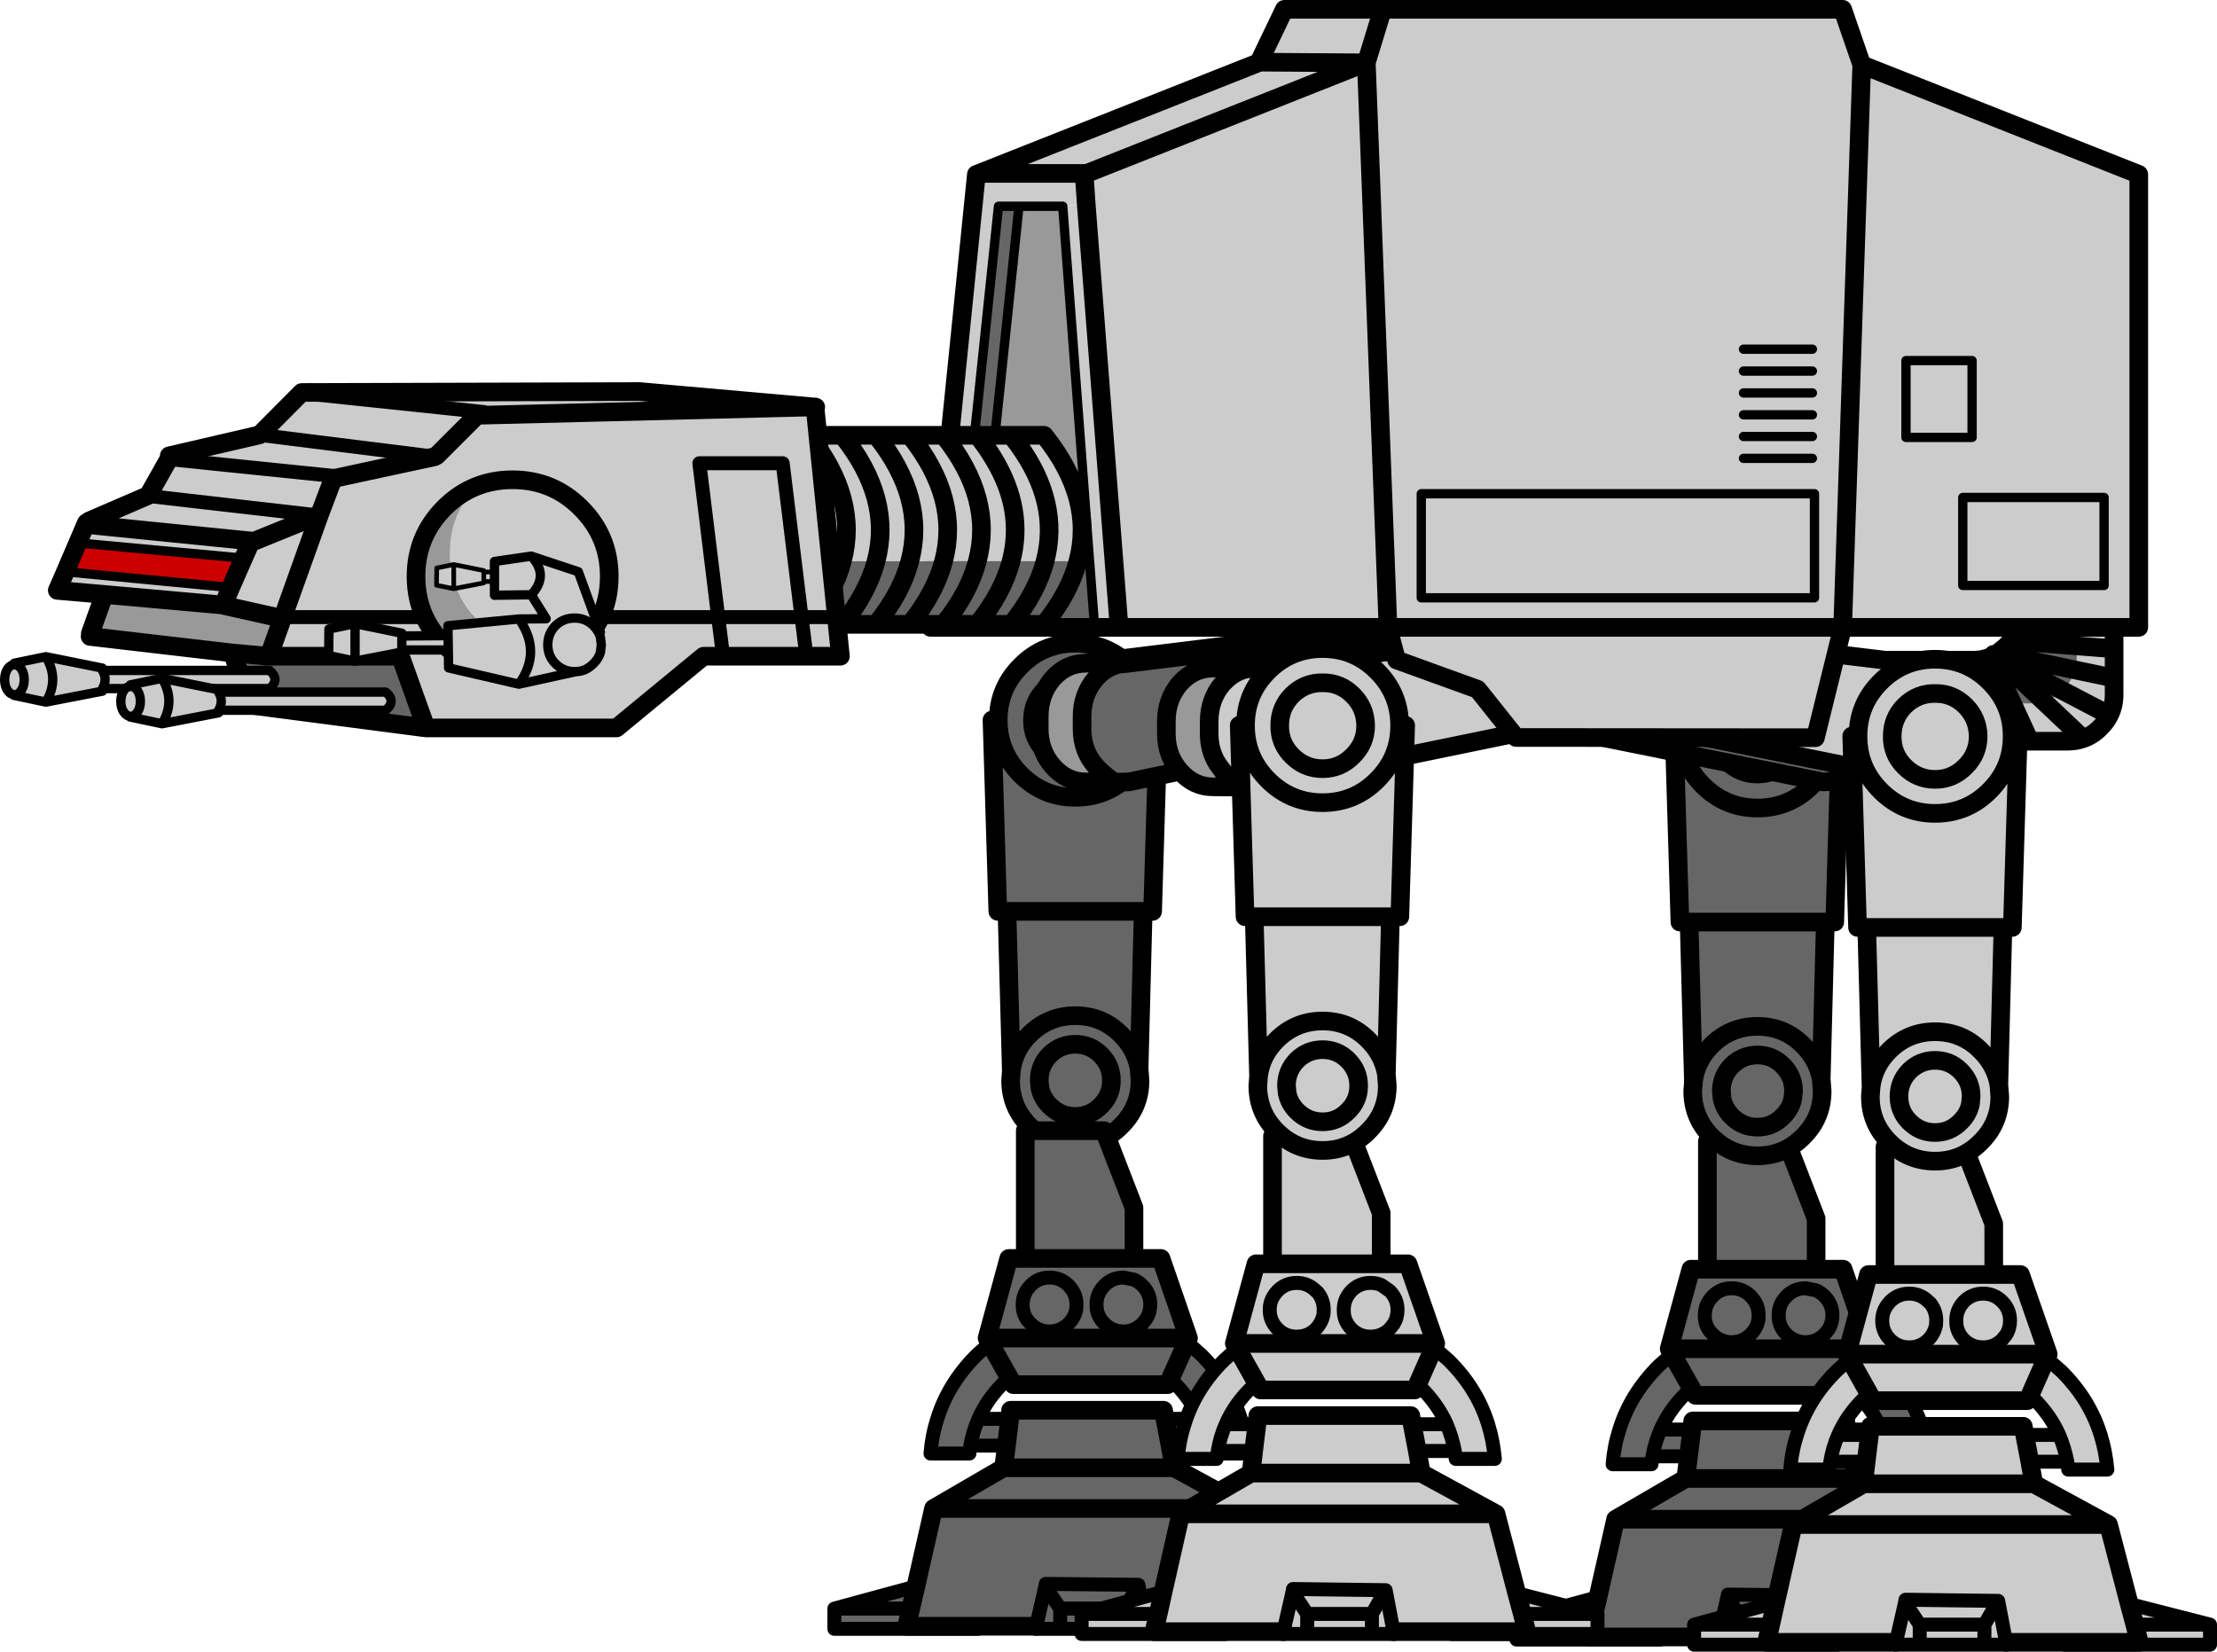
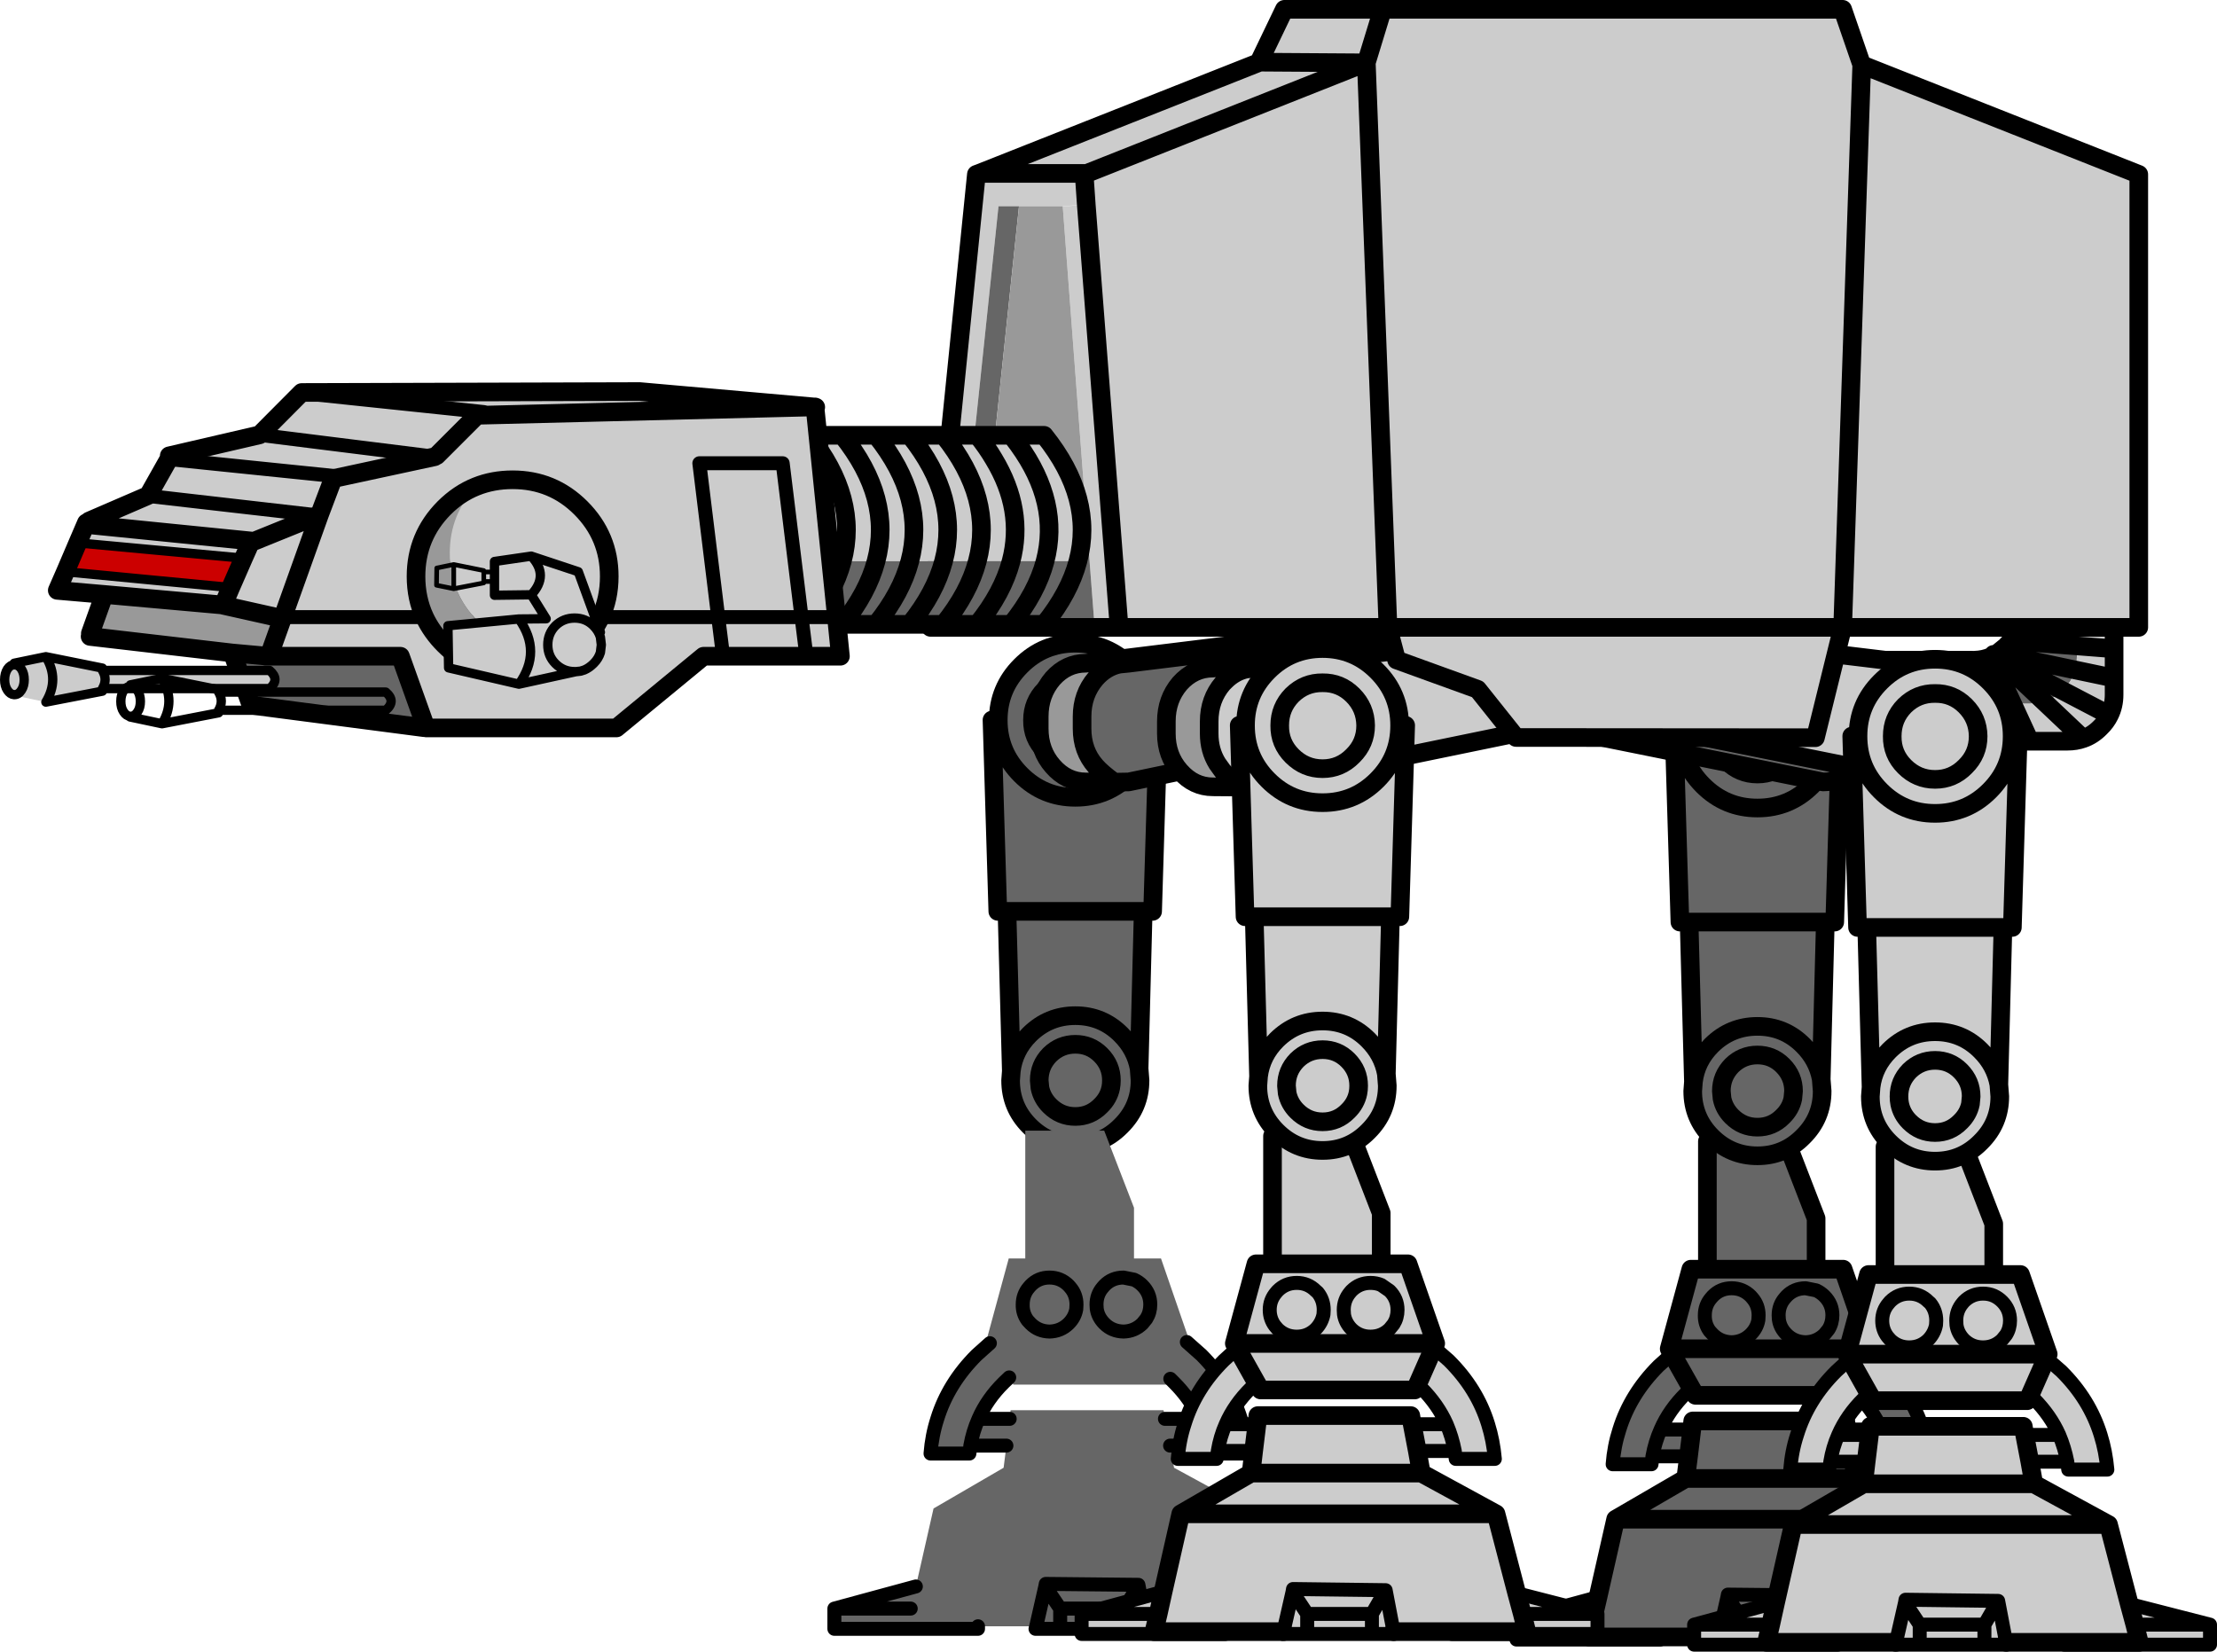
<svg xmlns="http://www.w3.org/2000/svg" height="354.75px" width="476.15px">
  <g transform="matrix(1.0, 0.0, 0.0, 1.0, 333.4, 111.55)">
    <path d="M-119.0 43.1 L-119.0 43.15 Q-119.0 50.0 -114.15 54.85 -109.3 59.7 -102.45 59.7 -95.6 59.7 -90.75 54.85 -85.9 50.0 -85.9 43.15 L-85.9 43.1 -85.9 43.15 Q-85.9 50.0 -90.75 54.85 -95.6 59.7 -102.45 59.7 -109.3 59.7 -114.15 54.85 -119.0 50.0 -119.0 43.15 L-119.0 43.1 Q-119.0 36.3 -114.15 31.45 -109.3 26.6 -102.45 26.6 -95.6 26.6 -90.75 31.45 -85.9 36.3 -85.9 43.1 L-84.6 43.1 -85.85 84.2 -119.1 84.2 -85.85 84.2 -85.9 85.25 -87.9 85.25 -88.75 117.95 -88.55 120.5 Q-88.55 126.25 -92.65 130.3 -96.7 134.4 -102.45 134.4 -108.2 134.4 -112.3 130.3 -116.35 126.25 -116.35 120.5 L-116.2 118.5 -117.1 85.25 -119.05 85.25 -119.1 84.2 -120.35 43.1 -119.0 43.1 M-111.65 43.1 L-111.65 43.15 Q-111.7 46.95 -109.0 49.65 -106.25 52.4 -102.45 52.4 -98.65 52.4 -95.95 49.65 -93.2 46.95 -93.2 43.15 L-93.2 43.1 Q-93.25 39.3 -95.95 36.6 -98.65 33.9 -102.45 33.95 -106.25 33.9 -109.0 36.6 -111.65 39.3 -111.65 43.1 -111.65 39.3 -109.0 36.6 -106.25 33.9 -102.45 33.95 -98.65 33.9 -95.95 36.6 -93.25 39.3 -93.2 43.1 L-93.2 43.15 Q-93.2 46.95 -95.95 49.65 -98.65 52.4 -102.45 52.4 -106.25 52.4 -109.0 49.65 -111.7 46.95 -111.65 43.15 L-111.65 43.1 M-94.85 122.1 Q-94.7 121.35 -94.7 120.5 -94.7 117.3 -97.0 115.0 -99.25 112.75 -102.45 112.75 -105.65 112.75 -107.95 115.0 -110.2 117.3 -110.2 120.5 L-110.05 122.1 Q-109.6 124.3 -107.95 125.95 -105.65 128.25 -102.45 128.25 -99.25 128.25 -97.0 125.95 -95.3 124.3 -94.85 122.1 -95.3 124.3 -97.0 125.95 -99.25 128.25 -102.45 128.25 -105.65 128.25 -107.95 125.95 -109.6 124.3 -110.05 122.1 L-110.2 120.5 Q-110.2 117.3 -107.95 115.0 -105.65 112.75 -102.45 112.75 -99.25 112.75 -97.0 115.0 -94.7 117.3 -94.7 120.5 -94.7 121.35 -94.85 122.1 M-88.75 117.95 Q-89.5 113.8 -92.65 110.65 -96.7 106.6 -102.45 106.6 -108.2 106.6 -112.3 110.65 -115.65 114.0 -116.2 118.5 -115.65 114.0 -112.3 110.65 -108.2 106.6 -102.45 106.6 -96.7 106.6 -92.65 110.65 -89.5 113.8 -88.75 117.95" fill="#666666" fill-rule="evenodd" stroke="none" />
    <path d="M-85.9 43.1 L-85.9 43.15 Q-85.9 50.0 -90.75 54.85 -95.6 59.7 -102.45 59.7 -109.3 59.7 -114.15 54.85 -119.0 50.0 -119.0 43.15 L-119.0 43.1 -120.35 43.1 -119.1 84.2 -85.85 84.2 -84.6 43.1 -85.9 43.1 Q-85.9 36.3 -90.75 31.45 -95.6 26.6 -102.45 26.6 -109.3 26.6 -114.15 31.45 -119.0 36.3 -119.0 43.1 M-111.65 43.1 Q-111.65 39.3 -109.0 36.6 -106.25 33.9 -102.45 33.95 -98.65 33.9 -95.95 36.6 -93.25 39.3 -93.2 43.1 L-93.2 43.15 Q-93.2 46.95 -95.95 49.65 -98.65 52.4 -102.45 52.4 -106.25 52.4 -109.0 49.65 -111.7 46.95 -111.65 43.15 L-111.65 43.1 M-87.9 85.25 L-88.75 117.95 -88.55 120.5 Q-88.55 126.25 -92.65 130.3 -96.7 134.4 -102.45 134.4 -108.2 134.4 -112.3 130.3 -116.35 126.25 -116.35 120.5 L-116.2 118.5 -117.1 85.25 M-116.2 118.5 Q-115.65 114.0 -112.3 110.65 -108.2 106.6 -102.45 106.6 -96.7 106.6 -92.65 110.65 -89.5 113.8 -88.75 117.95 M-94.85 122.1 Q-95.3 124.3 -97.0 125.95 -99.25 128.25 -102.45 128.25 -105.65 128.25 -107.95 125.95 -109.6 124.3 -110.05 122.1 L-110.2 120.5 Q-110.2 117.3 -107.95 115.0 -105.65 112.75 -102.45 112.75 -99.25 112.75 -97.0 115.0 -94.7 117.3 -94.7 120.5 -94.7 121.35 -94.85 122.1" fill="none" stroke="#000000" stroke-linecap="round" stroke-linejoin="round" stroke-width="4.0" />
    <path d="M34.1 167.25 Q32.75 168.8 32.75 170.95 32.7 172.85 33.8 174.35 L34.45 175.05 Q36.1 176.7 38.5 176.75 40.9 176.7 42.6 175.05 43.95 173.7 44.25 171.95 L44.3 170.95 Q44.3 168.8 42.95 167.25 L42.6 166.85 Q40.9 165.15 38.5 165.15 36.1 165.15 34.45 166.85 L34.1 167.25 34.45 166.85 Q36.1 165.15 38.5 165.15 40.9 165.15 42.6 166.85 L42.95 167.25 Q44.3 168.8 44.3 170.95 L44.25 171.95 Q43.95 173.7 42.6 175.05 40.9 176.7 38.5 176.75 36.1 176.7 34.45 175.05 L33.8 174.35 Q32.7 172.85 32.75 170.95 32.75 168.8 34.1 167.25 M25.7 179.25 L25.1 178.15 29.75 161.05 33.3 161.05 33.3 133.6 50.25 133.6 56.65 150.15 56.65 161.05 62.45 161.05 68.35 178.15 68.0 179.0 71.15 181.8 Q77.2 187.9 79.6 195.5 80.7 199.05 81.05 202.95 L72.65 202.95 72.4 201.3 72.4 201.25 64.4 201.25 65.25 206.0 81.3 214.75 85.75 231.8 103.1 236.25 103.1 240.6 71.85 240.6 71.85 240.05 59.3 240.05 59.4 240.6 54.65 240.6 40.8 240.6 35.5 240.6 35.65 240.05 23.15 240.05 23.15 240.6 -7.7 240.6 -7.7 236.25 9.8 231.5 13.6 214.75 28.65 206.0 29.25 201.25 21.5 201.25 21.5 201.3 21.3 202.95 12.95 202.95 Q13.25 199.05 14.4 195.5 16.75 187.9 22.85 181.8 L25.7 179.25 29.85 186.6 25.7 179.25 M64.45 186.9 L63.9 188.15 30.75 188.15 29.85 186.6 28.7 187.7 Q25.1 191.25 23.25 195.5 L29.95 195.5 30.15 193.65 63.0 193.65 63.3 195.5 70.7 195.5 Q68.8 191.25 65.25 187.7 L64.45 186.9 68.0 179.0 64.45 186.9 M48.6 170.95 L48.65 171.85 Q48.9 173.65 50.3 175.05 51.95 176.7 54.4 176.75 56.75 176.7 58.45 175.05 L59.3 174.0 Q60.15 172.65 60.15 170.95 60.15 168.55 58.45 166.85 57.65 166.05 56.65 165.6 L54.4 165.15 Q51.95 165.15 50.3 166.85 L49.95 167.25 Q48.6 168.8 48.6 170.95 48.6 168.8 49.95 167.25 L50.3 166.85 Q51.95 165.15 54.4 165.15 L56.65 165.6 Q57.65 166.05 58.45 166.85 60.15 168.55 60.15 170.95 60.15 172.65 59.3 174.0 L58.45 175.05 Q56.75 176.7 54.4 176.75 51.95 176.7 50.3 175.05 48.9 173.65 48.65 171.85 L48.6 170.95 M86.95 236.25 L85.75 231.8 86.95 236.25 103.1 236.25 86.95 236.25 87.95 240.05 71.85 240.05 87.95 240.05 86.95 236.25 M68.35 178.15 L25.1 178.15 68.35 178.15 M56.65 161.05 L33.3 161.05 56.65 161.05 M57.6 231.15 L59.3 240.05 57.6 231.15 54.65 236.25 40.8 236.25 40.8 240.6 40.8 236.25 37.6 231.5 35.65 240.05 37.6 231.5 40.8 236.25 54.65 236.25 57.6 231.15 37.7 230.95 37.6 231.5 37.7 230.95 57.6 231.15 M54.65 240.6 L54.65 236.25 54.65 240.6 M8.7 236.25 L7.85 240.05 23.15 240.05 7.85 240.05 8.7 236.25 -7.7 236.25 8.7 236.25 9.8 231.5 8.7 236.25 M81.3 214.75 L13.6 214.75 81.3 214.75 M65.25 206.0 L28.65 206.0 65.25 206.0 M23.25 195.5 Q22.05 198.2 21.5 201.25 22.05 198.2 23.25 195.5 M29.95 195.5 L29.25 201.25 29.95 195.5 M72.4 201.25 Q71.9 198.2 70.7 195.5 71.9 198.2 72.4 201.25 M64.4 201.25 L63.3 195.5 64.4 201.25" fill="#666666" fill-rule="evenodd" stroke="none" />
    <path d="M25.7 179.25 L25.1 178.15 29.75 161.05 33.3 161.05 33.3 133.6 50.25 133.6 56.65 150.15 56.65 161.05 62.45 161.05 68.35 178.15 68.0 179.0 64.45 186.9 63.9 188.15 30.75 188.15 29.85 186.6 25.7 179.25 M64.4 201.25 L65.25 206.0 81.3 214.75 85.75 231.8 86.95 236.25 87.95 240.05 71.85 240.05 59.3 240.05 M35.65 240.05 L23.15 240.05 7.85 240.05 8.7 236.25 9.8 231.5 13.6 214.75 28.65 206.0 29.25 201.25 29.95 195.5 30.15 193.65 63.0 193.65 63.3 195.5 64.4 201.25 M33.3 161.05 L56.65 161.05 M25.1 178.15 L68.35 178.15 M28.65 206.0 L65.25 206.0 M13.6 214.75 L81.3 214.75" fill="none" stroke="#000000" stroke-linecap="round" stroke-linejoin="round" stroke-width="4.0" />
    <path d="M34.1 167.25 L34.45 166.85 Q36.1 165.15 38.5 165.15 40.9 165.15 42.6 166.85 L42.95 167.25 Q44.3 168.8 44.3 170.95 L44.25 171.95 Q43.95 173.7 42.6 175.05 40.9 176.7 38.5 176.75 36.1 176.7 34.45 175.05 L33.8 174.35 Q32.7 172.85 32.75 170.95 32.75 168.8 34.1 167.25 M68.0 179.0 L71.15 181.8 Q77.2 187.9 79.6 195.5 80.7 199.05 81.05 202.95 L72.65 202.95 72.4 201.3 72.4 201.25 64.4 201.25 M85.75 231.8 L103.1 236.25 103.1 240.6 71.85 240.6 71.85 240.05 M59.3 240.05 L59.4 240.6 54.65 240.6 40.8 240.6 35.5 240.6 35.65 240.05 37.6 231.5 40.8 236.25 54.65 236.25 57.6 231.15 37.7 230.95 37.6 231.5 M23.15 240.05 L23.15 240.6 -7.7 240.6 -7.7 236.25 9.8 231.5 M29.25 201.25 L21.5 201.25 21.5 201.3 21.3 202.95 12.95 202.95 Q13.25 199.05 14.4 195.5 16.75 187.9 22.85 181.8 L25.7 179.25 M29.85 186.6 L28.7 187.7 Q25.1 191.25 23.25 195.5 L29.95 195.5 M63.3 195.5 L70.7 195.5 Q68.8 191.25 65.25 187.7 L64.45 186.9 M48.6 170.95 Q48.6 168.8 49.95 167.25 L50.3 166.85 Q51.95 165.15 54.4 165.15 L56.65 165.6 Q57.65 166.05 58.45 166.85 60.15 168.55 60.15 170.95 60.15 172.65 59.3 174.0 L58.45 175.05 Q56.75 176.7 54.4 176.75 51.95 176.7 50.3 175.05 48.9 173.65 48.65 171.85 L48.6 170.95 M86.95 236.25 L103.1 236.25 M40.8 240.6 L40.8 236.25 M54.65 236.25 L54.65 240.6 M59.3 240.05 L57.6 231.15 M8.7 236.25 L-7.7 236.25 M21.5 201.25 Q22.05 198.2 23.25 195.5 M70.7 195.5 Q71.9 198.2 72.4 201.25" fill="none" stroke="#000000" stroke-linecap="round" stroke-linejoin="round" stroke-width="3.0" />
    <path d="M27.5 45.4 L27.5 45.45 Q27.5 52.3 32.35 57.15 37.2 62.0 44.05 62.0 50.9 62.0 55.75 57.15 60.6 52.3 60.6 45.45 L60.6 45.4 60.6 45.45 Q60.6 52.3 55.75 57.15 50.9 62.0 44.05 62.0 37.2 62.0 32.35 57.15 27.5 52.3 27.5 45.45 L27.5 45.4 Q27.5 38.6 32.35 33.75 37.2 28.9 44.05 28.9 50.9 28.9 55.75 33.75 60.6 38.6 60.6 45.4 L61.9 45.4 60.65 86.5 27.4 86.5 60.65 86.5 60.6 87.55 58.6 87.55 57.75 120.25 57.95 122.8 Q57.95 128.55 53.85 132.6 49.8 136.7 44.05 136.7 38.3 136.7 34.2 132.6 30.15 128.55 30.15 122.8 L30.3 120.8 29.4 87.55 27.45 87.55 27.4 86.5 26.15 45.4 27.5 45.4 M53.3 45.45 L53.3 45.4 Q53.25 41.6 50.55 38.9 47.85 36.2 44.05 36.25 40.25 36.2 37.5 38.9 34.85 41.6 34.85 45.4 L34.85 45.45 Q34.8 49.25 37.5 51.95 40.25 54.7 44.05 54.7 47.85 54.7 50.55 51.95 53.3 49.25 53.3 45.45 53.3 49.25 50.55 51.95 47.85 54.7 44.05 54.7 40.25 54.7 37.5 51.95 34.8 49.25 34.85 45.45 L34.85 45.4 Q34.85 41.6 37.5 38.9 40.25 36.2 44.05 36.25 47.85 36.2 50.55 38.9 53.25 41.6 53.3 45.4 L53.3 45.45 M49.5 117.3 Q47.25 115.05 44.05 115.05 40.85 115.05 38.55 117.3 36.3 119.6 36.3 122.8 L36.45 124.4 Q36.9 126.6 38.55 128.25 40.85 130.55 44.05 130.55 47.25 130.55 49.5 128.25 51.2 126.6 51.65 124.4 L51.8 122.8 Q51.8 119.6 49.5 117.3 51.8 119.6 51.8 122.8 L51.65 124.4 Q51.2 126.6 49.5 128.25 47.25 130.55 44.05 130.55 40.85 130.55 38.55 128.25 36.9 126.6 36.45 124.4 L36.3 122.8 Q36.3 119.6 38.55 117.3 40.85 115.05 44.05 115.05 47.25 115.05 49.5 117.3 M57.75 120.25 Q57.0 116.1 53.85 112.95 49.8 108.9 44.05 108.9 38.3 108.9 34.2 112.95 30.85 116.3 30.3 120.8 30.85 116.3 34.2 112.95 38.3 108.9 44.05 108.9 49.8 108.9 53.85 112.95 57.0 116.1 57.75 120.25" fill="#666666" fill-rule="evenodd" stroke="none" />
    <path d="M53.3 45.45 Q53.3 49.25 50.55 51.95 47.85 54.7 44.05 54.7 40.25 54.7 37.5 51.95 34.8 49.25 34.85 45.45 L34.85 45.4 Q34.85 41.6 37.5 38.9 40.25 36.2 44.05 36.25 47.85 36.2 50.55 38.9 53.25 41.6 53.3 45.4 L53.3 45.45 M60.6 45.4 L60.6 45.45 Q60.6 52.3 55.75 57.15 50.9 62.0 44.05 62.0 37.2 62.0 32.35 57.15 27.5 52.3 27.5 45.45 L27.5 45.4 26.15 45.4 27.4 86.5 60.65 86.5 61.9 45.4 60.6 45.4 Q60.6 38.6 55.75 33.75 50.9 28.9 44.05 28.9 37.2 28.9 32.35 33.75 27.5 38.6 27.5 45.4 M58.6 87.55 L57.75 120.25 57.95 122.8 Q57.95 128.55 53.85 132.6 49.8 136.7 44.05 136.7 38.3 136.7 34.2 132.6 30.15 128.55 30.15 122.8 L30.3 120.8 29.4 87.55 M30.3 120.8 Q30.85 116.3 34.2 112.95 38.3 108.9 44.05 108.9 49.8 108.9 53.85 112.95 57.0 116.1 57.75 120.25 M49.5 117.3 Q51.8 119.6 51.8 122.8 L51.65 124.4 Q51.2 126.6 49.5 128.25 47.25 130.55 44.05 130.55 40.85 130.55 38.55 128.25 36.9 126.6 36.45 124.4 L36.3 122.8 Q36.3 119.6 38.55 117.3 40.85 115.05 44.05 115.05 47.25 115.05 49.5 117.3" fill="none" stroke="#000000" stroke-linecap="round" stroke-linejoin="round" stroke-width="4.0" />
    <path d="M-120.8 176.95 L-121.4 175.85 -116.75 158.75 -113.2 158.75 -113.2 131.3 -96.25 131.3 -89.85 147.85 -89.85 158.75 -84.05 158.75 -78.15 175.85 -78.5 176.7 -75.35 179.5 Q-69.3 185.6 -66.9 193.2 -65.8 196.75 -65.45 200.65 L-73.85 200.65 -74.1 199.0 -74.1 198.95 -82.1 198.95 -81.25 203.7 -65.2 212.45 -60.75 229.5 -43.4 233.95 -43.4 238.3 -74.65 238.3 -74.65 237.75 -87.2 237.75 -87.1 238.3 -91.85 238.3 -105.7 238.3 -111.0 238.3 -110.85 237.75 -123.35 237.75 -123.35 238.3 -154.2 238.3 -154.2 233.95 -136.7 229.2 -132.9 212.45 -117.85 203.7 -117.25 198.95 -125.0 198.95 -125.0 199.0 -125.2 200.65 -133.55 200.65 Q-133.25 196.75 -132.1 193.2 -129.75 185.6 -123.65 179.5 L-120.8 176.95 -116.65 184.3 -120.8 176.95 M-82.05 184.6 L-82.6 185.85 -115.75 185.85 -116.65 184.3 -117.8 185.4 Q-121.4 188.95 -123.25 193.2 L-116.55 193.2 -116.35 191.35 -83.5 191.35 -83.2 193.2 -75.8 193.2 Q-77.7 188.95 -81.25 185.4 L-82.05 184.6 -78.5 176.7 -82.05 184.6 M-112.7 172.05 L-112.05 172.75 Q-110.4 174.4 -108.0 174.45 -105.6 174.4 -103.9 172.75 -102.55 171.4 -102.25 169.65 L-102.2 168.65 Q-102.2 166.5 -103.55 164.95 L-103.9 164.55 Q-105.6 162.85 -108.0 162.85 -110.4 162.85 -112.05 164.55 L-112.4 164.95 Q-113.75 166.5 -113.75 168.65 -113.8 170.55 -112.7 172.05 -113.8 170.55 -113.75 168.65 -113.75 166.5 -112.4 164.95 L-112.05 164.55 Q-110.4 162.85 -108.0 162.85 -105.6 162.85 -103.9 164.55 L-103.55 164.95 Q-102.2 166.5 -102.2 168.65 L-102.25 169.65 Q-102.55 171.4 -103.9 172.75 -105.6 174.4 -108.0 174.45 -110.4 174.4 -112.05 172.75 L-112.7 172.05 M-92.1 162.85 Q-94.55 162.85 -96.2 164.55 L-96.55 164.95 Q-97.9 166.5 -97.9 168.65 L-97.85 169.55 Q-97.6 171.35 -96.2 172.75 -94.55 174.4 -92.1 174.45 -89.75 174.4 -88.05 172.75 L-87.2 171.7 Q-86.35 170.35 -86.35 168.65 -86.35 166.25 -88.05 164.55 -88.85 163.75 -89.85 163.3 L-92.1 162.85 -89.85 163.3 Q-88.85 163.75 -88.05 164.55 -86.35 166.25 -86.35 168.65 -86.35 170.35 -87.2 171.7 L-88.05 172.75 Q-89.75 174.4 -92.1 174.45 -94.55 174.4 -96.2 172.75 -97.6 171.35 -97.85 169.55 L-97.9 168.65 Q-97.9 166.5 -96.55 164.95 L-96.2 164.55 Q-94.55 162.85 -92.1 162.85 M-59.55 233.95 L-60.75 229.5 -59.55 233.95 -43.4 233.95 -59.55 233.95 -58.55 237.75 -74.65 237.75 -58.55 237.75 -59.55 233.95 M-78.15 175.85 L-121.4 175.85 -78.15 175.85 M-89.85 158.75 L-113.2 158.75 -89.85 158.75 M-117.25 198.95 L-116.55 193.2 -117.25 198.95 M-91.85 238.3 L-91.85 233.95 -105.7 233.95 -108.9 229.2 -105.7 233.95 -91.85 233.95 -88.9 228.85 -108.8 228.65 -108.9 229.2 -110.85 237.75 -108.9 229.2 -108.8 228.65 -88.9 228.85 -91.85 233.95 -91.85 238.3 M-87.2 237.75 L-88.9 228.85 -87.2 237.75 M-105.7 233.95 L-105.7 238.3 -105.7 233.95 M-137.8 233.95 L-138.65 237.75 -123.35 237.75 -138.65 237.75 -137.8 233.95 -136.7 229.2 -137.8 233.95 -154.2 233.95 -137.8 233.95 M-81.25 203.7 L-117.85 203.7 -81.25 203.7 M-82.1 198.95 L-83.2 193.2 -82.1 198.95 M-65.2 212.45 L-132.9 212.45 -65.2 212.45 M-123.25 193.2 Q-124.45 195.9 -125.0 198.95 -124.45 195.9 -123.25 193.2 M-74.1 198.95 Q-74.6 195.9 -75.8 193.2 -74.6 195.9 -74.1 198.95" fill="#666666" fill-rule="evenodd" stroke="none" />
-     <path d="M-120.8 176.95 L-121.4 175.85 -116.75 158.75 -113.2 158.75 -113.2 131.3 -96.25 131.3 -89.85 147.85 -89.85 158.75 -84.05 158.75 -78.15 175.85 -78.5 176.7 -82.05 184.6 -82.6 185.85 -115.75 185.85 -116.65 184.3 -120.8 176.95 M-82.1 198.95 L-81.25 203.7 -65.2 212.45 -60.75 229.5 -59.55 233.95 -58.55 237.75 -74.65 237.75 -87.2 237.75 M-110.85 237.75 L-123.35 237.75 -138.65 237.75 -137.8 233.95 -136.7 229.2 -132.9 212.45 -117.85 203.7 -117.25 198.95 -116.55 193.2 -116.35 191.35 -83.5 191.35 -83.2 193.2 -82.1 198.95 M-113.2 158.75 L-89.85 158.75 M-121.4 175.85 L-78.15 175.85 M-117.85 203.7 L-81.25 203.7 M-132.9 212.45 L-65.2 212.45" fill="none" stroke="#000000" stroke-linecap="round" stroke-linejoin="round" stroke-width="4.0" />
    <path d="M-78.5 176.7 L-75.35 179.5 Q-69.3 185.6 -66.9 193.2 -65.8 196.75 -65.45 200.65 L-73.85 200.65 -74.1 199.0 -74.1 198.95 -82.1 198.95 M-60.75 229.5 L-43.4 233.95 -43.4 238.3 -74.65 238.3 -74.65 237.75 M-87.2 237.75 L-87.1 238.3 -91.85 238.3 -105.7 238.3 -111.0 238.3 -110.85 237.75 -108.9 229.2 -105.7 233.95 -91.85 233.95 -88.9 228.85 -108.8 228.65 -108.9 229.2 M-123.35 237.75 L-123.35 238.3 -154.2 238.3 -154.2 233.95 -136.7 229.2 M-117.25 198.95 L-125.0 198.95 -125.0 199.0 -125.2 200.65 -133.55 200.65 Q-133.25 196.75 -132.1 193.2 -129.75 185.6 -123.65 179.5 L-120.8 176.95 M-92.1 162.85 L-89.85 163.3 Q-88.85 163.75 -88.05 164.55 -86.35 166.25 -86.35 168.65 -86.35 170.35 -87.2 171.7 L-88.05 172.75 Q-89.75 174.4 -92.1 174.45 -94.55 174.4 -96.2 172.75 -97.6 171.35 -97.85 169.55 L-97.9 168.65 Q-97.9 166.5 -96.55 164.95 L-96.2 164.55 Q-94.55 162.85 -92.1 162.85 M-112.7 172.05 Q-113.8 170.55 -113.75 168.65 -113.75 166.5 -112.4 164.95 L-112.05 164.55 Q-110.4 162.85 -108.0 162.85 -105.6 162.85 -103.9 164.55 L-103.55 164.95 Q-102.2 166.5 -102.2 168.65 L-102.25 169.65 Q-102.55 171.4 -103.9 172.75 -105.6 174.4 -108.0 174.45 -110.4 174.4 -112.05 172.75 L-112.7 172.05 M-83.2 193.2 L-75.8 193.2 Q-77.7 188.95 -81.25 185.4 L-82.05 184.6 M-116.65 184.3 L-117.8 185.4 Q-121.4 188.95 -123.25 193.2 L-116.55 193.2 M-59.55 233.95 L-43.4 233.95 M-105.7 238.3 L-105.7 233.95 M-88.9 228.85 L-87.2 237.75 M-91.85 233.95 L-91.85 238.3 M-137.8 233.95 L-154.2 233.95 M-75.8 193.2 Q-74.6 195.9 -74.1 198.95 M-125.0 198.95 Q-124.45 195.9 -123.25 193.2" fill="none" stroke="#000000" stroke-linecap="round" stroke-linejoin="round" stroke-width="3.0" />
    <path d="M112.5 -10.25 Q112.65 -9.4 116.8 -7.6 L115.9 0.65 100.35 0.65 115.9 0.65 115.1 7.75 114.3 14.9 113.5 22.0 112.95 27.2 112.65 29.6 Q112.65 31.05 112.3 32.35 L111.65 34.0 Q110.95 35.45 109.7 36.65 L109.6 36.8 95.0 29.15 105.65 39.2 95.0 29.15 109.6 36.8 Q107.95 38.35 106.0 39.05 L105.65 39.2 102.65 39.6 98.85 39.6 94.2 29.5 98.85 39.6 94.95 39.6 Q94.2 37.2 92.5 35.25 L91.55 34.3 90.7 30.25 Q92.6 30.2 94.2 29.5 L94.9 29.2 95.0 29.15 95.55 28.8 97.4 27.3 98.5 26.1 Q99.85 24.25 100.2 22.0 L100.35 20.25 100.35 14.9 100.35 7.75 115.1 7.75 100.35 7.75 100.35 0.65 100.35 -10.4 110.65 -10.4 112.5 -10.25 M64.95 53.3 Q62.1 56.4 58.15 56.4 L-0.8 44.5 10.1 42.25 64.95 53.3 M-79.95 54.1 L-91.0 56.4 -94.1 56.45 Q-96.8 54.5 -98.1 53.0 -101.0 49.7 -101.0 44.95 L-101.0 42.35 Q-101.0 37.6 -98.1 34.2 -95.9 31.7 -93.0 31.1 L-91.0 30.9 -17.2 21.8 0.9 23.95 -63.7 31.95 -65.7 32.15 -65.8 31.05 -72.9 31.95 Q-77.05 31.95 -80.0 35.25 -82.9 38.65 -82.9 43.4 L-82.9 46.0 Q-82.9 50.75 -80.0 54.05 L-79.95 54.1 M114.3 14.9 L100.35 14.9 114.3 14.9 M95.55 28.8 L112.3 32.35 95.55 28.8 M98.5 26.1 L112.95 27.2 98.5 26.1 M100.2 22.0 L113.5 22.0 100.2 22.0 M-65.8 31.05 L-9.25 24.1 -65.8 31.05" fill="#666666" fill-rule="evenodd" stroke="none" />
    <path d="M-66.8 57.5 L-72.9 57.45 Q-77.0 57.45 -79.95 54.1 L-80.0 54.05 Q-82.9 50.75 -82.9 46.0 L-82.9 43.4 Q-82.9 38.65 -80.0 35.25 -77.05 31.95 -72.9 31.95 L-65.8 31.05 -65.7 32.15 Q-68.25 32.7 -70.25 34.7 L-70.8 35.25 Q-73.7 38.65 -73.7 43.4 L-73.7 46.0 Q-73.7 49.65 -71.95 52.45 L-70.8 54.05 Q-69.5 55.55 -66.8 57.5 M-94.1 56.45 L-100.2 56.4 Q-104.35 56.4 -107.3 53.0 -110.2 49.7 -110.2 44.95 L-110.2 42.35 Q-110.2 37.6 -107.3 34.2 -104.35 30.9 -100.2 30.9 L-93.1 30.0 -93.0 31.1 Q-95.9 31.7 -98.1 34.2 -101.0 37.6 -101.0 42.35 L-101.0 44.95 Q-101.0 49.7 -98.1 53.0 -96.8 54.5 -94.1 56.45" fill="#999999" fill-rule="evenodd" stroke="none" />
    <path d="M112.5 -10.25 Q115.45 -9.75 117.7 -7.5 120.65 -4.55 120.65 -0.4 L120.65 0.65 115.9 0.65 120.65 0.65 120.65 7.75 120.65 14.9 120.65 22.0 120.65 27.8 120.65 34.1 120.65 37.65 Q120.65 40.05 119.65 42.05 118.95 43.5 117.7 44.7 116.05 46.4 114.0 47.1 112.45 47.65 110.65 47.65 L102.55 47.65 95.35 47.65 Q94.9 51.35 92.5 54.05 89.6 57.45 85.45 57.45 L64.95 53.3 10.1 42.25 -0.8 44.5 -63.7 57.45 -66.8 57.5 Q-69.5 55.55 -70.8 54.05 L-71.95 52.45 Q-73.7 49.65 -73.7 46.0 L-73.7 43.4 Q-73.7 38.65 -70.8 35.25 L-70.25 34.7 Q-68.25 32.7 -65.7 32.15 L-63.7 31.95 0.9 23.95 10.1 22.85 71.5 30.25 78.5 31.1 85.4 31.95 85.45 31.95 Q88.95 31.95 91.55 34.3 88.95 31.95 85.45 31.95 L85.4 31.95 78.5 31.1 71.5 30.25 78.4 30.25 85.2 30.25 90.35 30.25 90.7 30.25 91.55 34.3 92.5 35.25 Q94.2 37.2 94.95 39.6 L98.85 39.6 102.65 39.6 105.65 39.2 106.0 39.05 Q107.95 38.35 109.6 36.8 L109.7 36.65 Q110.95 35.45 111.65 34.0 L112.3 32.35 Q112.65 31.05 112.65 29.6 L112.95 27.2 113.5 22.0 114.3 14.9 120.65 14.9 114.3 14.9 115.1 7.75 115.9 0.65 116.8 -7.6 Q112.65 -9.4 112.5 -10.25 M120.65 22.0 L113.5 22.0 120.65 22.0 M120.65 7.75 L115.1 7.75 120.65 7.75 M120.65 27.8 L112.95 27.2 120.65 27.8 M85.4 31.95 L85.2 30.25 85.4 31.95 M94.95 39.6 Q95.45 41.35 95.45 43.4 L95.45 46.0 95.35 47.65 95.45 46.0 95.45 43.4 Q95.45 41.35 94.95 39.6 M102.55 47.65 L98.85 39.6 102.55 47.65 M120.65 34.1 L112.3 32.35 120.65 34.1 M105.65 39.2 L114.0 47.1 105.65 39.2 M119.65 42.05 L109.6 36.8 119.65 42.05 M78.5 31.1 L78.4 30.25 78.5 31.1" fill="#cccccc" fill-rule="evenodd" stroke="none" />
    <path d="M120.65 0.65 L120.65 -0.4 Q120.65 -4.55 117.7 -7.5 115.45 -9.75 112.5 -10.25 L110.65 -10.4 100.35 -10.4 100.35 0.65 115.9 0.65 120.65 0.65 120.65 7.75 120.65 14.9 120.65 22.0 120.65 27.8 120.65 34.1 120.65 37.65 Q120.65 40.05 119.65 42.05 118.95 43.5 117.7 44.7 116.05 46.4 114.0 47.1 112.45 47.65 110.65 47.65 L102.55 47.65 95.35 47.65 Q94.9 51.35 92.5 54.05 89.6 57.45 85.45 57.45 L64.95 53.3 Q62.1 56.4 58.15 56.4 L-0.8 44.5 -63.7 57.45 -66.8 57.5 -72.9 57.45 Q-77.0 57.45 -79.95 54.1 L-91.0 56.4 -94.1 56.45 -100.2 56.4 Q-104.35 56.4 -107.3 53.0 -110.2 49.7 -110.2 44.95 L-110.2 42.35 Q-110.2 37.6 -107.3 34.2 -104.35 30.9 -100.2 30.9 L-93.1 30.0 -36.55 23.05 M115.1 7.75 L120.65 7.75 M113.5 22.0 L120.65 22.0 M112.95 27.2 L120.65 27.8 M120.65 14.9 L114.3 14.9 100.35 14.9 100.35 7.75 100.35 0.65 M115.1 7.75 L100.35 7.75 M95.0 29.15 L95.55 28.8 97.4 27.3 98.5 26.1 Q99.85 24.25 100.2 22.0 L100.35 20.25 100.35 14.9 M94.95 39.6 Q94.2 37.2 92.5 35.25 L91.55 34.3 Q88.95 31.95 85.45 31.95 L85.4 31.95 78.5 31.1 71.5 30.25 10.1 22.85 0.9 23.95 -63.7 31.95 -65.7 32.15 Q-68.25 32.7 -70.25 34.7 L-70.8 35.25 Q-73.7 38.65 -73.7 43.4 L-73.7 46.0 Q-73.7 49.65 -71.95 52.45 L-70.8 54.05 Q-69.5 55.55 -66.8 57.5 M94.9 29.2 L95.0 29.15 94.75 29.0 94.9 29.2 94.2 29.5 98.85 39.6 102.55 47.65 M105.65 39.2 L95.0 29.15 109.6 36.8 119.65 42.05 M112.3 32.35 L95.55 28.8 M90.7 30.25 Q92.6 30.2 94.2 29.5 M71.5 30.25 L78.4 30.25 85.2 30.25 90.35 30.25 M85.2 30.25 L85.4 31.95 M95.35 47.65 L95.45 46.0 95.45 43.4 Q95.45 41.35 94.95 39.6 M90.7 30.25 L91.55 34.3 M112.95 27.2 L98.5 26.1 M112.3 32.35 L120.65 34.1 M114.0 47.1 L105.65 39.2 M113.5 22.0 L100.2 22.0 M78.4 30.25 L78.5 31.1 M-0.8 44.5 L10.1 42.25 64.95 53.3 M-65.8 31.05 L-72.9 31.95 Q-77.05 31.95 -80.0 35.25 -82.9 38.65 -82.9 43.4 L-82.9 46.0 Q-82.9 50.75 -80.0 54.05 L-79.95 54.1 M-9.25 24.1 L-65.8 31.05 M0.9 23.95 L-17.2 21.8 -91.0 30.9 -93.0 31.1 Q-95.9 31.7 -98.1 34.2 -101.0 37.6 -101.0 42.35 L-101.0 44.95 Q-101.0 49.7 -98.1 53.0 -96.8 54.5 -94.1 56.45" fill="none" stroke="#000000" stroke-linecap="round" stroke-linejoin="round" stroke-width="4.0" />
    <path d="M118.5 -4.7 L88.15 -4.7 88.15 14.2 118.5 14.2 118.5 -4.7 118.5 14.2 88.15 14.2 88.15 -4.7 118.5 -4.7 M75.95 -34.1 L75.95 -17.6 90.15 -17.6 90.15 -34.1 75.95 -34.1 90.15 -34.1 90.15 -17.6 75.95 -17.6 75.95 -34.1 M55.85 -36.55 L41.05 -36.55 55.85 -36.55 M55.85 -31.85 L41.05 -31.85 55.85 -31.85 M55.85 -27.15 L41.05 -27.15 55.85 -27.15 M55.85 -22.45 L41.05 -22.45 55.85 -22.45 M55.85 -17.8 L41.05 -17.8 55.85 -17.8 M55.85 -13.1 L41.05 -13.1 55.85 -13.1 M-133.5 22.65 L-123.7 -74.1 -123.15 -74.3 -63.05 -98.1 -63.0 -98.2 -57.55 -109.55 -36.45 -109.55 62.35 -109.55 66.45 -97.65 125.95 -74.1 125.95 23.2 62.35 23.2 56.5 46.9 -7.8 46.85 -16.05 36.5 -33.45 30.2 -35.3 23.2 -93.05 23.2 -98.3 23.2 -99.9 2.4 -105.15 -67.2 -100.1 -67.6 -100.1 -67.65 -105.15 -67.25 -114.55 -67.25 -118.95 -67.25 -128.4 22.75 -128.45 23.2 -133.5 22.65 M-100.55 -74.1 L-100.1 -67.65 -100.55 -74.1 -100.0 -74.3 -40.1 -98.05 -100.0 -74.3 -100.6 -74.3 -100.55 -74.1 M-123.15 -74.3 L-100.6 -74.3 -123.15 -74.3 M56.3 16.85 L56.3 -5.5 -28.15 -5.5 -28.15 16.85 56.3 16.85 -28.15 16.85 -28.15 -5.5 56.3 -5.5 56.3 16.85 M-39.95 -98.05 L-35.3 23.2 62.35 23.2 66.45 -97.65 62.35 23.2 -35.3 23.2 -39.95 -98.05 -39.95 -98.1 -40.1 -98.05 -39.95 -98.05 M-93.05 23.2 L-100.1 -67.6 -93.05 23.2 M-36.45 -109.55 L-39.95 -98.1 -36.45 -109.55 M-63.0 -98.2 L-40.1 -98.05 -63.0 -98.2" fill="#cccccc" fill-rule="evenodd" stroke="none" />
    <path d="M-98.3 23.2 L-124.05 23.2 -121.85 2.4 -124.05 23.2 -128.4 22.75 -118.95 -67.25 -114.55 -67.25 -121.85 2.4 -99.9 2.4 -98.3 23.2" fill="#666666" fill-rule="evenodd" stroke="none" />
    <path d="M-124.05 23.2 L-128.45 23.2 -128.4 22.75 -124.05 23.2 M-114.55 -67.25 L-105.15 -67.25 -105.15 -67.2 -99.9 2.4 -121.85 2.4 -114.55 -67.25" fill="#999999" fill-rule="evenodd" stroke="none" />
    <path d="M-133.5 22.65 L-123.7 -74.1 -123.15 -74.3 -63.05 -98.1 -63.0 -98.2 -57.55 -109.55 -36.45 -109.55 62.35 -109.55 66.45 -97.65 125.95 -74.1 125.95 23.2 62.35 23.2 56.5 46.9 -7.8 46.85 -16.05 36.5 -33.45 30.2 -35.3 23.2 -93.05 23.2 -98.3 23.2 -124.05 23.2 -128.45 23.2 -133.55 23.2 -133.5 22.65 M-100.1 -67.65 L-100.55 -74.1 -100.6 -74.3 -123.15 -74.3 M66.45 -97.65 L62.35 23.2 -35.3 23.2 -39.95 -98.05 -40.1 -98.05 -100.0 -74.3 -100.55 -74.1 M-100.6 -74.3 L-100.0 -74.3 M-100.1 -67.6 L-100.1 -67.65 M-100.1 -67.6 L-93.05 23.2 M-39.95 -98.05 L-39.95 -98.1 -40.1 -98.05 -63.0 -98.2 M-39.95 -98.1 L-36.45 -109.55" fill="none" stroke="#000000" stroke-linecap="round" stroke-linejoin="round" stroke-width="4.0" />
-     <path d="M41.05 -13.1 L55.85 -13.1 M41.05 -17.8 L55.85 -17.8 M41.05 -22.45 L55.85 -22.45 M41.05 -27.15 L55.85 -27.15 M41.05 -31.85 L55.85 -31.85 M41.05 -36.55 L55.85 -36.55 M75.95 -34.1 L90.15 -34.1 90.15 -17.6 75.95 -17.6 75.95 -34.1 M118.5 -4.7 L118.5 14.2 88.15 14.2 88.15 -4.7 118.5 -4.7 M-128.45 23.2 L-128.4 22.75 -118.95 -67.25 -114.55 -67.25 -105.15 -67.25 -105.15 -67.2 -99.9 2.4 -98.3 23.2 M56.3 16.85 L-28.15 16.85 -28.15 -5.5 56.3 -5.5 56.3 16.85 M-121.85 2.4 L-124.05 23.2 M-121.85 2.4 L-114.55 -67.25" fill="none" stroke="#000000" stroke-linecap="round" stroke-linejoin="round" stroke-width="2.0" />
    <path d="M-67.7 178.05 L-63.55 185.45 -67.7 178.05 -68.3 177.0 -25.05 177.0 -68.3 177.0 -63.65 159.9 -60.1 159.9 -60.1 132.45 -43.15 132.45 -36.75 149.0 -36.75 159.9 -31.0 159.9 -25.05 177.0 -25.45 177.85 -28.95 185.8 -25.45 177.85 -22.25 180.65 Q-16.15 186.7 -13.8 194.35 -12.7 197.85 -12.35 201.8 L-20.75 201.8 -20.95 200.15 -20.95 200.1 -29.0 200.1 -28.15 204.85 -64.7 204.85 -28.15 204.85 -12.1 213.6 -7.65 230.65 -6.45 235.1 -7.65 230.65 9.7 235.1 9.7 239.4 -21.6 239.4 -21.6 238.9 -5.5 238.9 -6.45 235.1 -5.5 238.9 -21.6 238.9 -34.1 238.9 -34.0 239.4 -38.75 239.4 -52.65 239.4 -57.9 239.4 -57.75 238.9 -70.25 238.9 -85.55 238.9 -84.65 235.1 -83.6 230.35 -84.65 235.1 -85.55 238.9 -70.25 238.9 -70.25 239.4 -101.1 239.4 -101.1 235.1 -83.6 230.35 -79.8 213.6 -12.1 213.6 -79.8 213.6 -64.7 204.85 -64.15 200.1 -63.45 194.35 -64.15 200.1 -71.85 200.1 -71.85 200.15 -72.1 201.8 -80.45 201.8 Q-80.15 197.85 -79.0 194.35 -76.65 186.7 -70.55 180.65 L-67.7 178.05 M-70.15 194.35 Q-71.35 197.05 -71.85 200.1 -71.35 197.05 -70.15 194.35 L-63.45 194.35 -63.25 192.5 -30.4 192.5 -30.1 194.35 -22.7 194.35 Q-24.6 190.1 -28.15 186.55 L-28.95 185.8 -29.55 187.0 -62.65 187.0 -63.55 185.45 -64.7 186.55 Q-68.3 190.1 -70.15 194.35 M-30.1 194.35 L-29.0 200.1 -30.1 194.35 M-59.6 173.2 L-59.0 173.9 Q-57.3 175.55 -54.9 175.55 -52.5 175.55 -50.8 173.9 -49.5 172.55 -49.15 170.75 L-49.1 169.8 Q-49.1 167.65 -50.4 166.05 L-50.8 165.7 Q-52.5 164.0 -54.9 164.0 -57.3 164.0 -59.0 165.7 L-59.3 166.05 Q-60.7 167.65 -60.7 169.8 -60.7 171.7 -59.6 173.2 -60.7 171.7 -60.7 169.8 -60.7 167.65 -59.3 166.05 L-59.0 165.7 Q-57.3 164.0 -54.9 164.0 -52.5 164.0 -50.8 165.7 L-50.4 166.05 Q-49.1 167.65 -49.1 169.8 L-49.15 170.75 Q-49.5 172.55 -50.8 173.9 -52.5 175.55 -54.9 175.55 -57.3 175.55 -59.0 173.9 L-59.6 173.2 M-36.75 164.45 Q-37.8 164.0 -39.05 164.0 -41.45 164.0 -43.15 165.7 L-43.45 166.05 Q-44.8 167.65 -44.8 169.8 L-44.75 170.75 Q-44.5 172.5 -43.15 173.9 -41.45 175.55 -39.05 175.55 -36.65 175.55 -34.95 173.9 L-34.1 172.85 Q-33.25 171.5 -33.25 169.8 -33.25 167.4 -34.95 165.7 L-36.75 164.45 -34.95 165.7 Q-33.25 167.4 -33.25 169.8 -33.25 171.5 -34.1 172.85 L-34.95 173.9 Q-36.65 175.55 -39.05 175.55 -41.45 175.55 -43.15 173.9 -44.5 172.5 -44.75 170.75 L-44.8 169.8 Q-44.8 167.65 -43.45 166.05 L-43.15 165.7 Q-41.45 164.0 -39.05 164.0 -37.8 164.0 -36.75 164.45 M-36.75 159.9 L-60.1 159.9 -36.75 159.9 M-6.45 235.1 L9.7 235.1 -6.45 235.1 M-34.1 238.9 L-35.8 230.0 -55.7 229.75 -55.8 230.35 -57.75 238.9 -55.8 230.35 -55.7 229.75 -35.8 230.0 -34.1 238.9 M-38.75 235.1 L-52.65 235.1 -52.65 239.4 -52.65 235.1 -55.8 230.35 -52.65 235.1 -38.75 235.1 -35.8 230.0 -38.75 235.1 -38.75 239.4 -38.75 235.1 M-20.95 200.1 Q-21.55 197.05 -22.7 194.35 -21.55 197.05 -20.95 200.1 M-101.1 235.1 L-84.65 235.1 -101.1 235.1" fill="#cccccc" fill-rule="evenodd" stroke="none" />
    <path d="M-63.55 185.45 L-67.7 178.05 -68.3 177.0 -63.65 159.9 -60.1 159.9 -60.1 132.45 -43.15 132.45 -36.75 149.0 -36.75 159.9 -31.0 159.9 -25.05 177.0 -68.3 177.0 M-63.55 185.45 L-62.65 187.0 -29.55 187.0 -28.95 185.8 -25.45 177.85 -25.05 177.0 M-63.45 194.35 L-63.25 192.5 -30.4 192.5 -30.1 194.35 -29.0 200.1 -28.15 204.85 -12.1 213.6 -79.8 213.6 -83.6 230.35 -84.65 235.1 -85.55 238.9 -70.25 238.9 -57.75 238.9 M-63.45 194.35 L-64.15 200.1 -64.7 204.85 -28.15 204.85 M-60.1 159.9 L-36.75 159.9 M-6.45 235.1 L-5.5 238.9 -21.6 238.9 -34.1 238.9 M-6.45 235.1 L-7.65 230.65 -12.1 213.6 M-79.8 213.6 L-64.7 204.85" fill="none" stroke="#000000" stroke-linecap="round" stroke-linejoin="round" stroke-width="4.0" />
    <path d="M-67.7 178.05 L-70.55 180.65 Q-76.65 186.7 -79.0 194.35 -80.15 197.85 -80.45 201.8 L-72.1 201.8 -71.85 200.15 -71.85 200.1 Q-71.35 197.05 -70.15 194.35 -68.3 190.1 -64.7 186.55 L-63.55 185.45 M-30.1 194.35 L-22.7 194.35 Q-24.6 190.1 -28.15 186.55 L-28.95 185.8 M-70.15 194.35 L-63.45 194.35 M-36.75 164.45 L-34.95 165.7 Q-33.25 167.4 -33.25 169.8 -33.25 171.5 -34.1 172.85 L-34.95 173.9 Q-36.65 175.55 -39.05 175.55 -41.45 175.55 -43.15 173.9 -44.5 172.5 -44.75 170.75 L-44.8 169.8 Q-44.8 167.65 -43.45 166.05 L-43.15 165.7 Q-41.45 164.0 -39.05 164.0 -37.8 164.0 -36.75 164.45 M-59.6 173.2 Q-60.7 171.7 -60.7 169.8 -60.7 167.65 -59.3 166.05 L-59.0 165.7 Q-57.3 164.0 -54.9 164.0 -52.5 164.0 -50.8 165.7 L-50.4 166.05 Q-49.1 167.65 -49.1 169.8 L-49.15 170.75 Q-49.5 172.55 -50.8 173.9 -52.5 175.55 -54.9 175.55 -57.3 175.55 -59.0 173.9 L-59.6 173.2 M-25.45 177.85 L-22.25 180.65 Q-16.15 186.7 -13.8 194.35 -12.7 197.85 -12.35 201.8 L-20.75 201.8 -20.95 200.15 -20.95 200.1 -29.0 200.1 M-21.6 238.9 L-21.6 239.4 9.7 239.4 9.7 235.1 -6.45 235.1 M-57.75 238.9 L-55.8 230.35 -55.7 229.75 -35.8 230.0 -34.1 238.9 -34.0 239.4 -38.75 239.4 -52.65 239.4 -57.9 239.4 -57.75 238.9 M-7.65 230.65 L9.7 235.1 M-52.65 239.4 L-52.65 235.1 -55.8 230.35 M-35.8 230.0 L-38.75 235.1 -38.75 239.4 M-52.65 235.1 L-38.75 235.1 M-64.15 200.1 L-71.85 200.1 M-70.25 238.9 L-70.25 239.4 -101.1 239.4 -101.1 235.1 -83.6 230.35 M-84.65 235.1 L-101.1 235.1 M-22.7 194.35 Q-21.55 197.05 -20.95 200.1" fill="none" stroke="#000000" stroke-linecap="round" stroke-linejoin="round" stroke-width="3.0" />
    <path d="M-65.9 44.25 L-65.9 44.3 Q-65.9 51.15 -61.05 56.0 -56.2 60.85 -49.35 60.85 -42.5 60.85 -37.65 56.0 -32.8 51.15 -32.8 44.3 L-32.8 44.25 -32.8 44.3 Q-32.8 51.15 -37.65 56.0 -42.5 60.85 -49.35 60.85 -56.2 60.85 -61.05 56.0 -65.9 51.15 -65.9 44.3 L-65.9 44.25 Q-65.9 37.45 -61.05 32.6 -56.2 27.75 -49.35 27.75 -42.5 27.75 -37.65 32.6 -32.8 37.45 -32.8 44.25 L-31.5 44.25 -32.75 85.35 -66.0 85.35 -32.75 85.35 -32.8 86.4 -34.8 86.4 -35.65 119.1 -35.45 121.65 Q-35.45 127.4 -39.55 131.45 -43.6 135.55 -49.35 135.55 -55.1 135.55 -59.2 131.45 -63.25 127.4 -63.25 121.65 L-63.1 119.65 -64.0 86.4 -65.95 86.4 -66.0 85.35 -67.25 44.25 -65.9 44.25 M-49.35 35.1 Q-53.15 35.05 -55.9 37.75 -58.55 40.45 -58.55 44.25 L-58.55 44.3 Q-58.6 48.1 -55.9 50.8 -53.15 53.55 -49.35 53.55 -45.55 53.55 -42.85 50.8 -40.1 48.1 -40.1 44.3 L-40.1 44.25 Q-40.15 40.45 -42.85 37.75 -45.55 35.05 -49.35 35.1 -45.55 35.05 -42.85 37.75 -40.15 40.45 -40.1 44.25 L-40.1 44.3 Q-40.1 48.1 -42.85 50.8 -45.55 53.55 -49.35 53.55 -53.15 53.55 -55.9 50.8 -58.6 48.1 -58.55 44.3 L-58.55 44.25 Q-58.55 40.45 -55.9 37.75 -53.15 35.05 -49.35 35.1 M-35.65 119.1 Q-36.4 114.95 -39.55 111.8 -43.6 107.75 -49.35 107.75 -55.1 107.75 -59.2 111.8 -62.55 115.15 -63.1 119.65 -62.55 115.15 -59.2 111.8 -55.1 107.75 -49.35 107.75 -43.6 107.75 -39.55 111.8 -36.4 114.95 -35.65 119.1 M-41.75 123.25 Q-41.6 122.5 -41.6 121.65 -41.6 118.45 -43.9 116.15 -46.15 113.9 -49.35 113.9 -52.55 113.9 -54.85 116.15 -57.1 118.45 -57.1 121.65 L-56.95 123.25 Q-56.5 125.45 -54.85 127.1 -52.55 129.4 -49.35 129.4 -46.15 129.4 -43.9 127.1 -42.2 125.45 -41.75 123.25 -42.2 125.45 -43.9 127.1 -46.15 129.4 -49.35 129.4 -52.55 129.4 -54.85 127.1 -56.5 125.45 -56.95 123.25 L-57.1 121.65 Q-57.1 118.45 -54.85 116.15 -52.55 113.9 -49.35 113.9 -46.15 113.9 -43.9 116.15 -41.6 118.45 -41.6 121.65 -41.6 122.5 -41.75 123.25" fill="#cccccc" fill-rule="evenodd" stroke="none" />
    <path d="M-32.8 44.25 L-32.8 44.3 Q-32.8 51.15 -37.65 56.0 -42.5 60.85 -49.35 60.85 -56.2 60.85 -61.05 56.0 -65.9 51.15 -65.9 44.3 L-65.9 44.25 -67.25 44.25 -66.0 85.35 -32.75 85.35 -31.5 44.25 -32.8 44.25 Q-32.8 37.45 -37.65 32.6 -42.5 27.75 -49.35 27.75 -56.2 27.75 -61.05 32.6 -65.9 37.45 -65.9 44.25 M-49.35 35.1 Q-45.55 35.05 -42.85 37.75 -40.15 40.45 -40.1 44.25 L-40.1 44.3 Q-40.1 48.1 -42.85 50.8 -45.55 53.55 -49.35 53.55 -53.15 53.55 -55.9 50.8 -58.6 48.1 -58.55 44.3 L-58.55 44.25 Q-58.55 40.45 -55.9 37.75 -53.15 35.05 -49.35 35.1 M-34.8 86.4 L-35.65 119.1 -35.45 121.65 Q-35.45 127.4 -39.55 131.45 -43.6 135.55 -49.35 135.55 -55.1 135.55 -59.2 131.45 -63.25 127.4 -63.25 121.65 L-63.1 119.65 -64.0 86.4 M-41.75 123.25 Q-42.2 125.45 -43.9 127.1 -46.15 129.4 -49.35 129.4 -52.55 129.4 -54.85 127.1 -56.5 125.45 -56.95 123.25 L-57.1 121.65 Q-57.1 118.45 -54.85 116.15 -52.55 113.9 -49.35 113.9 -46.15 113.9 -43.9 116.15 -41.6 118.45 -41.6 121.65 -41.6 122.5 -41.75 123.25 M-63.1 119.65 Q-62.55 115.15 -59.2 111.8 -55.1 107.75 -49.35 107.75 -43.6 107.75 -39.55 111.8 -36.4 114.95 -35.65 119.1" fill="none" stroke="#000000" stroke-linecap="round" stroke-linejoin="round" stroke-width="4.0" />
    <path d="M63.85 180.35 L63.25 179.3 67.9 162.2 71.45 162.2 71.45 134.75 88.4 134.75 94.8 151.3 94.8 162.2 100.55 162.2 106.5 179.3 106.1 180.15 109.3 182.95 Q115.4 189.0 117.75 196.65 118.85 200.15 119.2 204.1 L110.8 204.1 110.6 202.45 110.6 202.4 102.55 202.4 103.4 207.15 119.45 215.9 123.9 232.95 141.25 237.4 141.25 241.7 109.95 241.7 109.95 241.2 97.45 241.2 97.55 241.7 92.8 241.7 78.9 241.7 73.65 241.7 73.8 241.2 61.3 241.2 61.3 241.7 30.45 241.7 30.45 237.4 47.95 232.65 51.75 215.9 66.85 207.15 67.4 202.4 59.7 202.4 59.7 202.45 59.45 204.1 51.1 204.1 Q51.4 200.15 52.55 196.65 54.9 189.0 61.0 182.95 L63.85 180.35 68.0 187.75 63.85 180.35 M102.6 188.1 L102.0 189.3 68.9 189.3 68.0 187.75 66.85 188.85 Q63.25 192.4 61.4 196.65 L68.1 196.65 68.3 194.8 101.15 194.8 101.45 196.65 108.85 196.65 Q106.95 192.4 103.4 188.85 L102.6 188.1 106.1 180.15 102.6 188.1 M67.4 202.4 L68.1 196.65 67.4 202.4 M71.95 175.5 L72.55 176.2 Q74.25 177.85 76.65 177.85 79.05 177.85 80.75 176.2 82.05 174.85 82.4 173.05 L82.45 172.1 Q82.45 169.95 81.15 168.35 L80.75 168.0 Q79.05 166.3 76.65 166.3 74.25 166.3 72.55 168.0 L72.25 168.35 Q70.85 169.95 70.85 172.1 70.85 174.0 71.95 175.5 70.85 174.0 70.85 172.1 70.85 169.95 72.25 168.35 L72.55 168.0 Q74.25 166.3 76.65 166.3 79.05 166.3 80.75 168.0 L81.15 168.35 Q82.45 169.95 82.45 172.1 L82.4 173.05 Q82.05 174.85 80.75 176.2 79.05 177.85 76.65 177.85 74.25 177.85 72.55 176.2 L71.95 175.5 M94.8 166.75 Q93.75 166.3 92.5 166.3 90.1 166.3 88.4 168.0 L88.1 168.35 Q86.75 169.95 86.75 172.1 L86.8 173.05 Q87.05 174.8 88.4 176.2 90.1 177.85 92.5 177.85 94.9 177.85 96.6 176.2 L97.45 175.15 Q98.3 173.8 98.3 172.1 98.3 169.7 96.6 168.0 95.8 167.2 94.8 166.75 95.8 167.2 96.6 168.0 98.3 169.7 98.3 172.1 98.3 173.8 97.45 175.15 L96.6 176.2 Q94.9 177.85 92.5 177.85 90.1 177.85 88.4 176.2 87.05 174.8 86.8 173.05 L86.75 172.1 Q86.75 169.95 88.1 168.35 L88.4 168.0 Q90.1 166.3 92.5 166.3 93.75 166.3 94.8 166.75 M125.1 237.4 L123.9 232.95 125.1 237.4 141.25 237.4 125.1 237.4 126.05 241.2 109.95 241.2 126.05 241.2 125.1 237.4 M106.5 179.3 L63.25 179.3 106.5 179.3 M94.8 162.2 L71.45 162.2 94.8 162.2 M97.45 241.2 L95.75 232.3 92.8 237.4 78.9 237.4 78.9 241.7 78.9 237.4 75.75 232.65 73.8 241.2 75.75 232.65 78.9 237.4 92.8 237.4 95.75 232.3 75.85 232.05 75.75 232.65 75.85 232.05 95.75 232.3 97.45 241.2 M92.8 241.7 L92.8 237.4 92.8 241.7 M46.9 237.4 L46.0 241.2 61.3 241.2 46.0 241.2 46.9 237.4 30.45 237.4 46.9 237.4 47.95 232.65 46.9 237.4 M103.4 207.15 L66.85 207.15 103.4 207.15 M119.45 215.9 L51.75 215.9 119.45 215.9 M110.6 202.4 Q110.0 199.35 108.85 196.65 110.0 199.35 110.6 202.4 M102.55 202.4 L101.45 196.65 102.55 202.4 M61.4 196.65 Q60.2 199.35 59.7 202.4 60.2 199.35 61.4 196.65" fill="#cccccc" fill-rule="evenodd" stroke="none" />
    <path d="M63.85 180.35 L63.25 179.3 67.9 162.2 71.45 162.2 71.45 134.75 88.4 134.75 94.8 151.3 94.8 162.2 100.55 162.2 106.5 179.3 106.1 180.15 102.6 188.1 102.0 189.3 68.9 189.3 68.0 187.75 63.85 180.35 M102.55 202.4 L103.4 207.15 119.45 215.9 123.9 232.95 125.1 237.4 126.05 241.2 109.95 241.2 97.45 241.2 M73.8 241.2 L61.3 241.2 46.0 241.2 46.9 237.4 47.95 232.65 51.75 215.9 66.85 207.15 67.4 202.4 68.1 196.65 68.3 194.8 101.15 194.8 101.45 196.65 102.55 202.4 M71.45 162.2 L94.8 162.2 M63.25 179.3 L106.5 179.3 M51.75 215.9 L119.45 215.9 M66.85 207.15 L103.4 207.15" fill="none" stroke="#000000" stroke-linecap="round" stroke-linejoin="round" stroke-width="4.0" />
    <path d="M106.1 180.15 L109.3 182.95 Q115.4 189.0 117.75 196.65 118.85 200.15 119.2 204.1 L110.8 204.1 110.6 202.45 110.6 202.4 102.55 202.4 M123.9 232.95 L141.25 237.4 141.25 241.7 109.95 241.7 109.95 241.2 M97.45 241.2 L97.55 241.7 92.8 241.7 78.9 241.7 73.65 241.7 73.8 241.2 75.75 232.65 78.9 237.4 92.8 237.4 95.75 232.3 75.85 232.05 75.75 232.65 M61.3 241.2 L61.3 241.7 30.45 241.7 30.45 237.4 47.95 232.65 M67.4 202.4 L59.7 202.4 59.7 202.45 59.45 204.1 51.1 204.1 Q51.4 200.15 52.55 196.65 54.9 189.0 61.0 182.95 L63.85 180.35 M101.45 196.65 L108.85 196.65 Q106.95 192.4 103.4 188.85 L102.6 188.1 M61.4 196.65 Q63.25 192.4 66.85 188.85 L68.0 187.75 M61.4 196.65 L68.1 196.65 M94.8 166.75 Q95.8 167.2 96.6 168.0 98.3 169.7 98.3 172.1 98.3 173.8 97.45 175.15 L96.6 176.2 Q94.9 177.85 92.5 177.85 90.1 177.85 88.4 176.2 87.05 174.8 86.8 173.05 L86.75 172.1 Q86.75 169.95 88.1 168.35 L88.4 168.0 Q90.1 166.3 92.5 166.3 93.75 166.3 94.8 166.75 M71.95 175.5 Q70.85 174.0 70.85 172.1 70.85 169.95 72.25 168.35 L72.55 168.0 Q74.25 166.3 76.65 166.3 79.05 166.3 80.75 168.0 L81.15 168.35 Q82.45 169.95 82.45 172.1 L82.4 173.05 Q82.05 174.85 80.75 176.2 79.05 177.85 76.65 177.85 74.25 177.85 72.55 176.2 L71.95 175.5 M125.1 237.4 L141.25 237.4 M78.9 241.7 L78.9 237.4 M92.8 237.4 L92.8 241.7 M95.75 232.3 L97.45 241.2 M46.9 237.4 L30.45 237.4 M108.85 196.65 Q110.0 199.35 110.6 202.4 M59.7 202.4 Q60.2 199.35 61.4 196.65" fill="none" stroke="#000000" stroke-linecap="round" stroke-linejoin="round" stroke-width="3.0" />
    <path d="M65.55 87.65 L64.3 46.55 65.65 46.55 Q65.65 39.75 70.5 34.9 75.35 30.05 82.2 30.05 89.05 30.05 93.9 34.9 98.75 39.75 98.75 46.55 L100.05 46.55 98.8 87.65 98.75 88.7 96.75 88.7 95.9 121.4 96.1 123.95 Q96.1 129.7 92.0 133.75 87.95 137.85 82.2 137.85 76.45 137.85 72.35 133.75 68.3 129.7 68.3 123.95 L68.45 121.95 67.55 88.7 65.6 88.7 65.55 87.65 98.8 87.65 65.55 87.65 M89.8 125.55 L89.95 123.95 Q89.95 120.75 87.65 118.45 85.4 116.2 82.2 116.2 79.0 116.2 76.7 118.45 74.45 120.75 74.45 123.95 74.45 124.8 74.6 125.55 75.05 127.75 76.7 129.4 79.0 131.7 82.2 131.7 85.4 131.7 87.65 129.4 89.35 127.75 89.8 125.55 89.35 127.75 87.65 129.4 85.4 131.7 82.2 131.7 79.0 131.7 76.7 129.4 75.05 127.75 74.6 125.55 74.45 124.8 74.45 123.95 74.45 120.75 76.7 118.45 79.0 116.2 82.2 116.2 85.4 116.2 87.65 118.45 89.95 120.75 89.95 123.95 L89.8 125.55 M95.9 121.4 Q95.15 117.25 92.0 114.1 87.95 110.05 82.2 110.05 76.45 110.05 72.35 114.1 69.0 117.45 68.45 121.95 69.0 117.45 72.35 114.1 76.45 110.05 82.2 110.05 87.95 110.05 92.0 114.1 95.15 117.25 95.9 121.4 M73.0 46.55 L73.0 46.6 Q72.95 50.4 75.65 53.1 78.4 55.85 82.2 55.85 86.0 55.85 88.7 53.1 91.45 50.4 91.45 46.6 L91.45 46.55 Q91.4 42.75 88.7 40.05 86.0 37.35 82.2 37.4 78.4 37.35 75.65 40.05 73.0 42.75 73.0 46.55 73.0 42.75 75.65 40.05 78.4 37.35 82.2 37.4 86.0 37.35 88.7 40.05 91.4 42.75 91.45 46.55 L91.45 46.6 Q91.45 50.4 88.7 53.1 86.0 55.85 82.2 55.85 78.4 55.85 75.65 53.1 72.95 50.4 73.0 46.6 L73.0 46.55 M65.65 46.55 L65.65 46.6 Q65.65 53.45 70.5 58.3 75.35 63.15 82.2 63.15 89.05 63.15 93.9 58.3 98.75 53.45 98.75 46.6 L98.75 46.55 98.75 46.6 Q98.75 53.45 93.9 58.3 89.05 63.15 82.2 63.15 75.35 63.15 70.5 58.3 65.65 53.45 65.65 46.6 L65.65 46.55" fill="#cccccc" fill-rule="evenodd" stroke="none" />
    <path d="M65.55 87.65 L64.3 46.55 65.65 46.55 Q65.65 39.75 70.5 34.9 75.35 30.05 82.2 30.05 89.05 30.05 93.9 34.9 98.75 39.75 98.75 46.55 L100.05 46.55 98.8 87.65 65.55 87.65 M96.75 88.7 L95.9 121.4 96.1 123.95 Q96.1 129.7 92.0 133.75 87.95 137.85 82.2 137.85 76.45 137.85 72.35 133.75 68.3 129.7 68.3 123.95 L68.45 121.95 67.55 88.7 M98.75 46.55 L98.75 46.6 Q98.75 53.45 93.9 58.3 89.05 63.15 82.2 63.15 75.35 63.15 70.5 58.3 65.65 53.45 65.65 46.6 L65.65 46.55 M73.0 46.55 Q73.0 42.75 75.65 40.05 78.4 37.35 82.2 37.4 86.0 37.35 88.7 40.05 91.4 42.75 91.45 46.55 L91.45 46.6 Q91.45 50.4 88.7 53.1 86.0 55.85 82.2 55.85 78.4 55.85 75.65 53.1 72.95 50.4 73.0 46.6 L73.0 46.55 M68.45 121.95 Q69.0 117.45 72.35 114.1 76.45 110.05 82.2 110.05 87.95 110.05 92.0 114.1 95.15 117.25 95.9 121.4 M89.8 125.55 Q89.35 127.75 87.65 129.4 85.4 131.7 82.2 131.7 79.0 131.7 76.7 129.4 75.05 127.75 74.6 125.55 74.45 124.8 74.45 123.95 74.45 120.75 76.7 118.45 79.0 116.2 82.2 116.2 85.4 116.2 87.65 118.45 89.95 120.75 89.95 123.95 L89.8 125.55" fill="none" stroke="#000000" stroke-linecap="round" stroke-linejoin="round" stroke-width="4.0" />
    <path d="M-256.15 9.0 L-256.15 -18.05 -159.75 -18.05 -152.5 -18.05 -145.25 -18.05 -138.0 -18.05 -130.75 -18.05 -123.5 -18.05 -116.2 -18.05 -109.15 -18.05 Q-98.3 -4.5 -101.9 9.0 L-108.95 9.0 Q-105.65 -3.55 -114.7 -16.05 L-116.2 -18.05 -114.7 -16.05 Q-105.65 -3.55 -108.95 9.0 L-116.25 9.0 Q-113.35 -2.0 -119.95 -12.95 -121.45 -15.5 -123.5 -18.05 -121.45 -15.5 -119.95 -12.95 -113.35 -2.0 -116.25 9.0 L-123.5 9.0 -130.75 9.0 -138.0 9.0 -145.25 9.0 -152.5 9.0 -256.15 9.0 M-159.75 -18.05 Q-148.9 -4.5 -152.5 9.0 -148.9 -4.5 -159.75 -18.05 M-130.75 -18.05 Q-119.9 -4.5 -123.5 9.0 -119.9 -4.5 -130.75 -18.05 M-138.0 -18.05 Q-127.15 -4.5 -130.75 9.0 -127.15 -4.5 -138.0 -18.05 M-152.5 -18.05 Q-141.65 -4.5 -145.25 9.0 -141.65 -4.5 -152.5 -18.05 M-145.25 -18.05 Q-134.4 -4.5 -138.0 9.0 -134.4 -4.5 -145.25 -18.05" fill="#cccccc" fill-rule="evenodd" stroke="none" />
    <path d="M-101.9 9.0 Q-103.7 15.8 -109.15 22.55 L-116.2 22.55 -123.5 22.55 -130.75 22.55 -138.0 22.55 -145.25 22.55 -152.5 22.55 -159.75 22.55 -256.15 22.55 -256.15 9.0 -152.5 9.0 -145.25 9.0 Q-147.05 15.8 -152.5 22.55 -147.05 15.8 -145.25 9.0 L-138.0 9.0 -130.75 9.0 -123.5 9.0 Q-125.3 15.8 -130.75 22.55 -125.3 15.8 -123.5 9.0 L-116.25 9.0 -108.95 9.0 -101.9 9.0 M-116.2 22.55 Q-110.75 15.8 -108.95 9.0 -110.75 15.8 -116.2 22.55 M-138.0 22.55 Q-132.55 15.8 -130.75 9.0 -132.55 15.8 -138.0 22.55 M-159.75 22.55 Q-154.3 15.8 -152.5 9.0 -154.3 15.8 -159.75 22.55 M-145.25 22.55 Q-139.8 15.8 -138.0 9.0 -139.8 15.8 -145.25 22.55 M-123.5 22.55 Q-118.05 15.8 -116.25 9.0 -118.05 15.8 -123.5 22.55" fill="#666666" fill-rule="evenodd" stroke="none" />
    <path d="M-256.15 9.0 L-256.15 -18.05 -159.75 -18.05 -152.5 -18.05 -145.25 -18.05 -138.0 -18.05 -130.75 -18.05 -123.5 -18.05 -116.2 -18.05 -109.15 -18.05 Q-98.3 -4.5 -101.9 9.0 -103.7 15.8 -109.15 22.55 L-116.2 22.55 -123.5 22.55 -130.75 22.55 -138.0 22.55 -145.25 22.55 -152.5 22.55 -159.75 22.55 -256.15 22.55 -256.15 9.0 M-152.5 9.0 Q-148.9 -4.5 -159.75 -18.05 M-116.2 -18.05 L-114.7 -16.05 Q-105.65 -3.55 -108.95 9.0 -110.75 15.8 -116.2 22.55 M-123.5 -18.05 Q-121.45 -15.5 -119.95 -12.95 -113.35 -2.0 -116.25 9.0 -118.05 15.8 -123.5 22.55 M-123.5 9.0 Q-125.3 15.8 -130.75 22.55 M-123.5 9.0 Q-119.9 -4.5 -130.75 -18.05 M-130.75 9.0 Q-132.55 15.8 -138.0 22.55 M-130.75 9.0 Q-127.15 -4.5 -138.0 -18.05 M-145.25 9.0 Q-147.05 15.8 -152.5 22.55 M-145.25 9.0 Q-141.65 -4.5 -152.5 -18.05 M-152.5 9.0 Q-154.3 15.8 -159.75 22.55 M-138.0 9.0 Q-134.4 -4.5 -145.25 -18.05 M-138.0 9.0 Q-139.8 15.8 -145.25 22.55" fill="none" stroke="#000000" stroke-linecap="round" stroke-linejoin="round" stroke-width="4.0" />
    <path d="M-314.25 0.35 L-301.75 -5.05 -301.55 -5.15 -297.15 -12.95 -297.05 -13.65 -277.65 -18.15 -268.7 -27.15 -268.6 -27.25 -196.0 -27.45 -158.65 -24.15 -158.35 -24.15 -158.2 -24.1 -158.35 -24.0 -153.75 21.0 -152.9 29.4 -160.2 29.4 -178.1 29.4 -182.3 29.4 -201.0 44.8 -241.85 44.8 -242.0 44.5 -247.4 29.4 -275.65 29.4 -272.75 21.3 -272.65 21.0 -264.8 -0.95 -272.65 21.0 -242.2 21.0 -272.65 21.0 -272.75 21.3 -285.5 18.45 -285.45 18.4 -283.85 14.65 -285.45 18.4 -285.5 18.4 -311.3 16.1 -321.1 15.25 -319.35 11.25 -283.85 14.65 -281.1 8.35 -279.45 4.65 -313.85 1.2 -279.45 4.65 -278.85 4.7 -265.15 -0.85 -301.75 -5.05 -265.15 -0.85 -264.8 -0.95 -261.85 -8.75 -240.05 -13.45 -261.85 -8.75 -264.8 -0.95 -265.15 -0.85 -278.85 4.7 -279.45 4.65 -281.1 8.35 -316.7 5.05 -314.85 0.75 -313.85 1.2 -314.25 0.35 M-277.65 -18.15 L-240.05 -13.45 -277.65 -18.15 M-231.15 -7.05 Q-234.9 -5.55 -238.0 -2.45 -244.05 3.65 -244.05 12.25 -244.05 17.0 -242.2 21.0 -240.7 24.2 -238.0 26.9 -231.9 33.0 -223.3 33.0 -214.7 33.0 -208.65 26.9 L-208.3 26.6 Q-205.85 24.0 -204.4 21.0 -205.85 24.0 -208.3 26.6 -211.9 28.0 -216.05 28.0 -224.65 28.0 -230.75 21.9 -236.8 15.85 -236.8 7.25 -236.8 -1.05 -231.15 -7.05 -227.55 -8.5 -223.3 -8.5 -214.7 -8.5 -208.65 -2.45 -202.55 3.65 -202.55 12.25 -202.55 17.0 -204.4 21.0 -202.55 17.0 -202.55 12.25 -202.55 3.65 -208.65 -2.45 -214.7 -8.5 -223.3 -8.5 -227.55 -8.5 -231.15 -7.05 M-261.55 -9.3 L-297.15 -12.95 -261.55 -9.3 M-153.75 21.0 L-161.25 21.0 -165.3 -12.05 -183.2 -12.05 -179.15 21.0 -204.4 21.0 -179.15 21.0 -183.2 -12.05 -165.3 -12.05 -161.25 21.0 -153.75 21.0 M-158.65 -24.15 L-230.95 -22.35 -239.6 -13.7 -230.95 -22.35 -158.65 -24.15 M-229.55 -23.05 L-268.7 -27.15 -229.55 -23.05 M-239.6 -13.7 L-239.9 -13.45 -240.05 -13.45 -239.9 -13.45 -239.6 -13.7 M-158.35 -24.0 L-158.35 -24.15 -158.35 -24.0 M-161.25 21.0 L-179.15 21.0 -178.1 29.4 -179.15 21.0 -161.25 21.0 -160.2 29.4 -161.25 21.0 M-275.75 29.4 L-276.35 29.4 -276.35 29.35 -275.75 29.4" fill="#cccccc" fill-rule="evenodd" stroke="none" />
    <path d="M-283.5 28.7 L-314.05 25.15 -314.0 24.5 -311.35 17.1 -311.3 16.1 -285.5 18.4 -285.5 18.45 -272.75 21.3 -275.65 29.4 -275.75 29.4 -276.35 29.35 -283.5 28.7 M-242.2 21.0 Q-244.05 17.0 -244.05 12.25 -244.05 3.65 -238.0 -2.45 -234.9 -5.55 -231.15 -7.05 -236.8 -1.05 -236.8 7.25 -236.8 15.85 -230.75 21.9 -224.65 28.0 -216.05 28.0 -211.9 28.0 -208.3 26.6 L-208.65 26.9 Q-214.7 33.0 -223.3 33.0 -231.9 33.0 -238.0 26.9 -240.7 24.2 -242.2 21.0" fill="#999999" fill-rule="evenodd" stroke="none" />
    <path d="M-242.0 44.5 L-242.3 44.75 -279.5 39.9 -283.5 28.7 -276.35 29.35 -276.35 29.4 -275.75 29.4 -275.65 29.4 -247.4 29.4 -242.0 44.5" fill="#666666" fill-rule="evenodd" stroke="none" />
    <path d="M-319.35 11.25 L-316.7 5.05 -281.1 8.35 -283.85 14.65 -319.35 11.25" fill="#cc0000" fill-rule="evenodd" stroke="none" />
    <path d="M-240.05 -13.45 L-277.65 -18.15 M-301.75 -5.05 L-265.15 -0.85 -264.8 -0.95 M-272.65 21.0 L-242.2 21.0 M-204.4 21.0 L-179.15 21.0 -183.2 -12.05 -165.3 -12.05 -161.25 21.0 -153.75 21.0 M-297.15 -12.95 L-261.55 -9.3 M-240.05 -13.45 L-239.9 -13.45 -239.6 -13.7 M-268.7 -27.15 L-229.55 -23.05 M-161.25 21.0 L-160.2 29.4 M-178.1 29.4 L-179.15 21.0 -161.25 21.0 M-276.35 29.35 L-275.75 29.4" fill="none" stroke="#000000" stroke-linecap="round" stroke-linejoin="round" stroke-width="3.0" />
    <path d="M-314.25 0.35 L-301.75 -5.05 -301.55 -5.15 -297.15 -12.95 M-297.05 -13.65 L-277.65 -18.15 -268.7 -27.15 -268.6 -27.25 -196.0 -27.45 -158.65 -24.15 -158.35 -24.15 -158.2 -24.1 -158.35 -24.0 -153.75 21.0 -152.9 29.4 -160.2 29.4 -178.1 29.4 -182.3 29.4 -201.0 44.8 -241.85 44.8 -242.0 44.5 -242.3 44.75 -279.5 39.9 -283.5 28.7 -314.05 25.15 M-314.0 24.5 L-311.35 17.1 M-311.3 16.1 L-321.1 15.25 -319.35 11.25 -316.7 5.05 -314.85 0.75 M-264.8 -0.95 L-261.85 -8.75 -240.05 -13.45 M-264.8 -0.95 L-272.65 21.0 -272.75 21.3 -275.65 29.4 -247.4 29.4 -242.0 44.5 M-242.2 21.0 Q-244.05 17.0 -244.05 12.25 -244.05 3.65 -238.0 -2.45 -234.9 -5.55 -231.15 -7.05 -227.55 -8.5 -223.3 -8.5 -214.7 -8.5 -208.65 -2.45 -202.55 3.65 -202.55 12.25 -202.55 17.0 -204.4 21.0 -205.85 24.0 -208.3 26.6 L-208.65 26.9 Q-214.7 33.0 -223.3 33.0 -231.9 33.0 -238.0 26.9 -240.7 24.2 -242.2 21.0 M-239.6 -13.7 L-230.95 -22.35 -158.65 -24.15 M-158.35 -24.15 L-158.35 -24.0 M-313.85 1.2 L-279.45 4.65 -278.85 4.7 -265.15 -0.85 M-279.45 4.65 L-281.1 8.35 -283.85 14.65 -285.45 18.4 -285.5 18.45 -272.75 21.3 M-275.75 29.4 L-276.35 29.4 -276.35 29.35 -283.5 28.7 M-275.75 29.4 L-275.65 29.4 M-285.5 18.4 L-285.45 18.4 M-285.5 18.4 L-311.3 16.1" fill="none" stroke="#000000" stroke-linecap="round" stroke-linejoin="round" stroke-width="4.0" />
    <path d="M-319.35 11.25 L-283.85 14.65 M-316.7 5.05 L-281.1 8.35" fill="none" stroke="#000000" stroke-linecap="round" stroke-linejoin="round" stroke-width="2.0" />
-     <path d="M-211.0 13.35 L-229.5 13.35 -229.5 13.65 -235.95 14.9 -239.65 14.15 -239.6 10.45 -235.95 9.7 -229.5 11.0 -229.5 11.3 -211.0 11.3 -211.0 13.35 M-235.95 14.9 L-235.95 9.7 -235.95 14.9 M-229.5 13.35 L-229.5 11.3 -229.5 13.35 M-218.45 28.05 L-247.1 28.05 -247.1 28.5 -257.15 30.45 -262.8 29.25 -262.75 23.55 -257.15 22.4 -247.1 24.45 -247.1 25.05 -218.45 24.85 -218.45 28.05 M-257.15 30.45 L-257.15 22.4 -257.15 30.45 M-247.1 28.05 L-247.1 25.05 -247.1 28.05" fill="#cccccc" fill-rule="evenodd" stroke="none" />
-     <path d="M-218.45 28.05 L-247.1 28.05 -247.1 28.5 -257.15 30.45 -262.8 29.25 -262.75 23.55 -257.15 22.4 -247.1 24.45 -247.1 25.05 -218.45 24.85 -218.45 28.05 M-247.1 25.05 L-247.1 28.05 M-257.15 22.4 L-257.15 30.45" fill="none" stroke="#000000" stroke-linecap="round" stroke-linejoin="round" stroke-width="2.0" />
    <path d="M-211.0 13.35 L-229.5 13.35 -229.5 13.65 -235.95 14.9 -239.65 14.15 -239.6 10.45 -235.95 9.7 -229.5 11.0 -229.5 11.3 -211.0 11.3 -211.0 13.35 M-229.5 11.3 L-229.5 13.35 M-235.95 9.7 L-235.95 14.9" fill="none" stroke="#000000" stroke-linecap="round" stroke-linejoin="round" stroke-width="1.0" />
    <path d="M-311.4 36.35 Q-310.25 34.4 -311.4 32.45 -310.25 34.4 -311.4 36.35 L-311.4 36.9 -323.55 39.25 Q-320.6 34.4 -323.55 29.5 -320.6 34.4 -323.55 39.25 L-330.4 37.8 -330.4 37.65 Q-331.2 37.6 -331.8 36.7 -332.4 35.8 -332.4 34.45 -332.4 33.1 -331.8 32.15 -331.2 31.25 -330.35 31.25 L-330.35 30.9 -323.55 29.5 -311.4 31.95 -311.4 32.45 -275.5 32.45 Q-273.2 34.4 -275.5 36.35 L-311.4 36.35 M-330.4 37.65 L-330.3 37.65 Q-329.4 37.65 -328.8 36.7 -328.2 35.8 -328.2 34.45 -328.2 33.1 -328.8 32.15 -329.4 31.25 -330.3 31.25 L-330.35 31.25 -330.3 31.25 Q-329.4 31.25 -328.8 32.15 -328.2 33.1 -328.2 34.45 -328.2 35.8 -328.8 36.7 -329.4 37.65 -330.3 37.65 L-330.4 37.65" fill="#cccccc" fill-rule="evenodd" stroke="none" />
-     <path d="M-311.4 32.45 Q-310.25 34.4 -311.4 36.35 L-275.5 36.35 Q-273.2 34.4 -275.5 32.45 L-311.4 32.45 -311.4 31.95 -323.55 29.5 Q-320.6 34.4 -323.55 39.25 L-311.4 36.9 -311.4 36.35 M-330.35 30.9 L-323.55 29.5 M-330.4 37.65 Q-331.2 37.6 -331.8 36.7 -332.4 35.8 -332.4 34.45 -332.4 33.1 -331.8 32.15 -331.2 31.25 -330.35 31.25 L-330.3 31.25 Q-329.4 31.25 -328.8 32.15 -328.2 33.1 -328.2 34.45 -328.2 35.8 -328.8 36.7 -329.4 37.65 -330.3 37.65 L-330.4 37.65 M-330.4 37.8 L-323.55 39.25" fill="none" stroke="#000000" stroke-linecap="round" stroke-linejoin="round" stroke-width="2.0" />
-     <path d="M-286.45 41.0 Q-285.3 39.05 -286.45 37.1 -285.3 39.05 -286.45 41.0 L-286.45 41.55 -298.6 43.9 Q-295.65 39.05 -298.6 34.15 -295.65 39.05 -298.6 43.9 L-305.45 42.45 -305.45 42.3 Q-306.25 42.25 -306.85 41.35 -307.45 40.45 -307.45 39.1 -307.45 37.75 -306.85 36.8 -306.25 35.9 -305.4 35.9 L-305.4 35.55 -298.6 34.15 -286.45 36.6 -286.45 37.1 -250.55 37.1 Q-248.25 39.05 -250.55 41.0 L-286.45 41.0 M-305.45 42.3 L-305.35 42.3 Q-304.45 42.3 -303.85 41.35 -303.25 40.45 -303.25 39.1 -303.25 37.75 -303.85 36.8 -304.45 35.9 -305.35 35.9 L-305.4 35.9 -305.35 35.9 Q-304.45 35.9 -303.85 36.8 -303.25 37.75 -303.25 39.1 -303.25 40.45 -303.85 41.35 -304.45 42.3 -305.35 42.3 L-305.45 42.3" fill="#cccccc" fill-rule="evenodd" stroke="none" />
+     <path d="M-311.4 32.45 Q-310.25 34.4 -311.4 36.35 L-275.5 36.35 Q-273.2 34.4 -275.5 32.45 L-311.4 32.45 -311.4 31.95 -323.55 29.5 Q-320.6 34.4 -323.55 39.25 L-311.4 36.9 -311.4 36.35 M-330.35 30.9 L-323.55 29.5 M-330.4 37.65 Q-331.2 37.6 -331.8 36.7 -332.4 35.8 -332.4 34.45 -332.4 33.1 -331.8 32.15 -331.2 31.25 -330.35 31.25 L-330.3 31.25 Q-329.4 31.25 -328.8 32.15 -328.2 33.1 -328.2 34.45 -328.2 35.8 -328.8 36.7 -329.4 37.65 -330.3 37.65 L-330.4 37.65 M-330.4 37.8 " fill="none" stroke="#000000" stroke-linecap="round" stroke-linejoin="round" stroke-width="2.0" />
    <path d="M-286.45 37.1 Q-285.3 39.05 -286.45 41.0 L-250.55 41.0 Q-248.25 39.05 -250.55 37.1 L-286.45 37.1 -286.45 36.6 -298.6 34.15 Q-295.65 39.05 -298.6 43.9 L-286.45 41.55 -286.45 41.0 M-305.4 35.55 L-298.6 34.15 M-305.45 42.3 Q-306.25 42.25 -306.85 41.35 -307.45 40.45 -307.45 39.1 -307.45 37.75 -306.85 36.8 -306.25 35.9 -305.4 35.9 L-305.35 35.9 Q-304.45 35.9 -303.85 36.8 -303.25 37.75 -303.25 39.1 -303.25 40.45 -303.85 41.35 -304.45 42.3 -305.35 42.3 L-305.45 42.3 M-305.45 42.45 L-298.6 43.9" fill="none" stroke="#000000" stroke-linecap="round" stroke-linejoin="round" stroke-width="2.0" />
    <path d="M-204.45 25.3 Q-204.85 23.95 -205.95 22.85 -207.6 21.2 -210.0 21.2 -212.4 21.2 -214.1 22.85 -215.75 24.55 -215.75 26.95 -215.75 29.35 -214.1 31.0 -212.4 32.7 -210.0 32.7 L-209.65 32.7 -210.0 32.7 Q-212.4 32.7 -214.1 31.0 -215.75 29.35 -215.75 26.95 -215.75 24.55 -214.1 22.85 -212.4 21.2 -210.0 21.2 -207.6 21.2 -205.95 22.85 -204.85 23.95 -204.45 25.3 L-204.45 28.6 Q-204.85 29.9 -205.85 30.9 L-205.95 31.0 Q-206.85 31.9 -207.9 32.35 -206.85 31.9 -205.95 31.0 L-205.85 30.9 -206.5 32.05 -207.9 32.35 -208.7 32.6 -209.55 32.7 -209.65 32.7 -221.95 35.4 Q-216.95 28.4 -221.95 21.4 -216.95 28.4 -221.95 35.4 L-237.05 31.9 -237.2 22.85 -221.95 21.4 -216.1 21.35 -219.3 16.2 -227.2 16.3 -227.2 9.05 -219.3 7.9 -209.2 11.25 -204.45 24.25 -204.45 25.3 M-219.3 16.2 Q-215.4 12.05 -219.3 7.9 -215.4 12.05 -219.3 16.2" fill="#cccccc" fill-rule="evenodd" stroke="none" />
    <path d="M-209.65 32.7 L-210.0 32.7 Q-212.4 32.7 -214.1 31.0 -215.75 29.35 -215.75 26.95 -215.75 24.55 -214.1 22.85 -212.4 21.2 -210.0 21.2 -207.6 21.2 -205.95 22.85 -204.85 23.95 -204.45 25.3 L-204.25 26.95 -204.45 28.6 Q-204.85 29.9 -205.85 30.9 L-205.95 31.0 Q-206.85 31.9 -207.9 32.35 L-208.7 32.6 -209.65 32.7 -209.55 32.7 -208.7 32.6 M-204.45 24.25 L-209.2 11.25 -219.3 7.9 Q-215.4 12.05 -219.3 16.2 L-216.1 21.35 -221.95 21.4 Q-216.95 28.4 -221.95 35.4 L-209.65 32.7 M-219.3 16.2 L-227.2 16.3 -227.2 9.05 -219.3 7.9 M-221.95 35.4 L-237.05 31.9 -237.2 22.85 -221.95 21.4" fill="none" stroke="#000000" stroke-linecap="round" stroke-linejoin="round" stroke-width="2.0" />
  </g>
</svg>